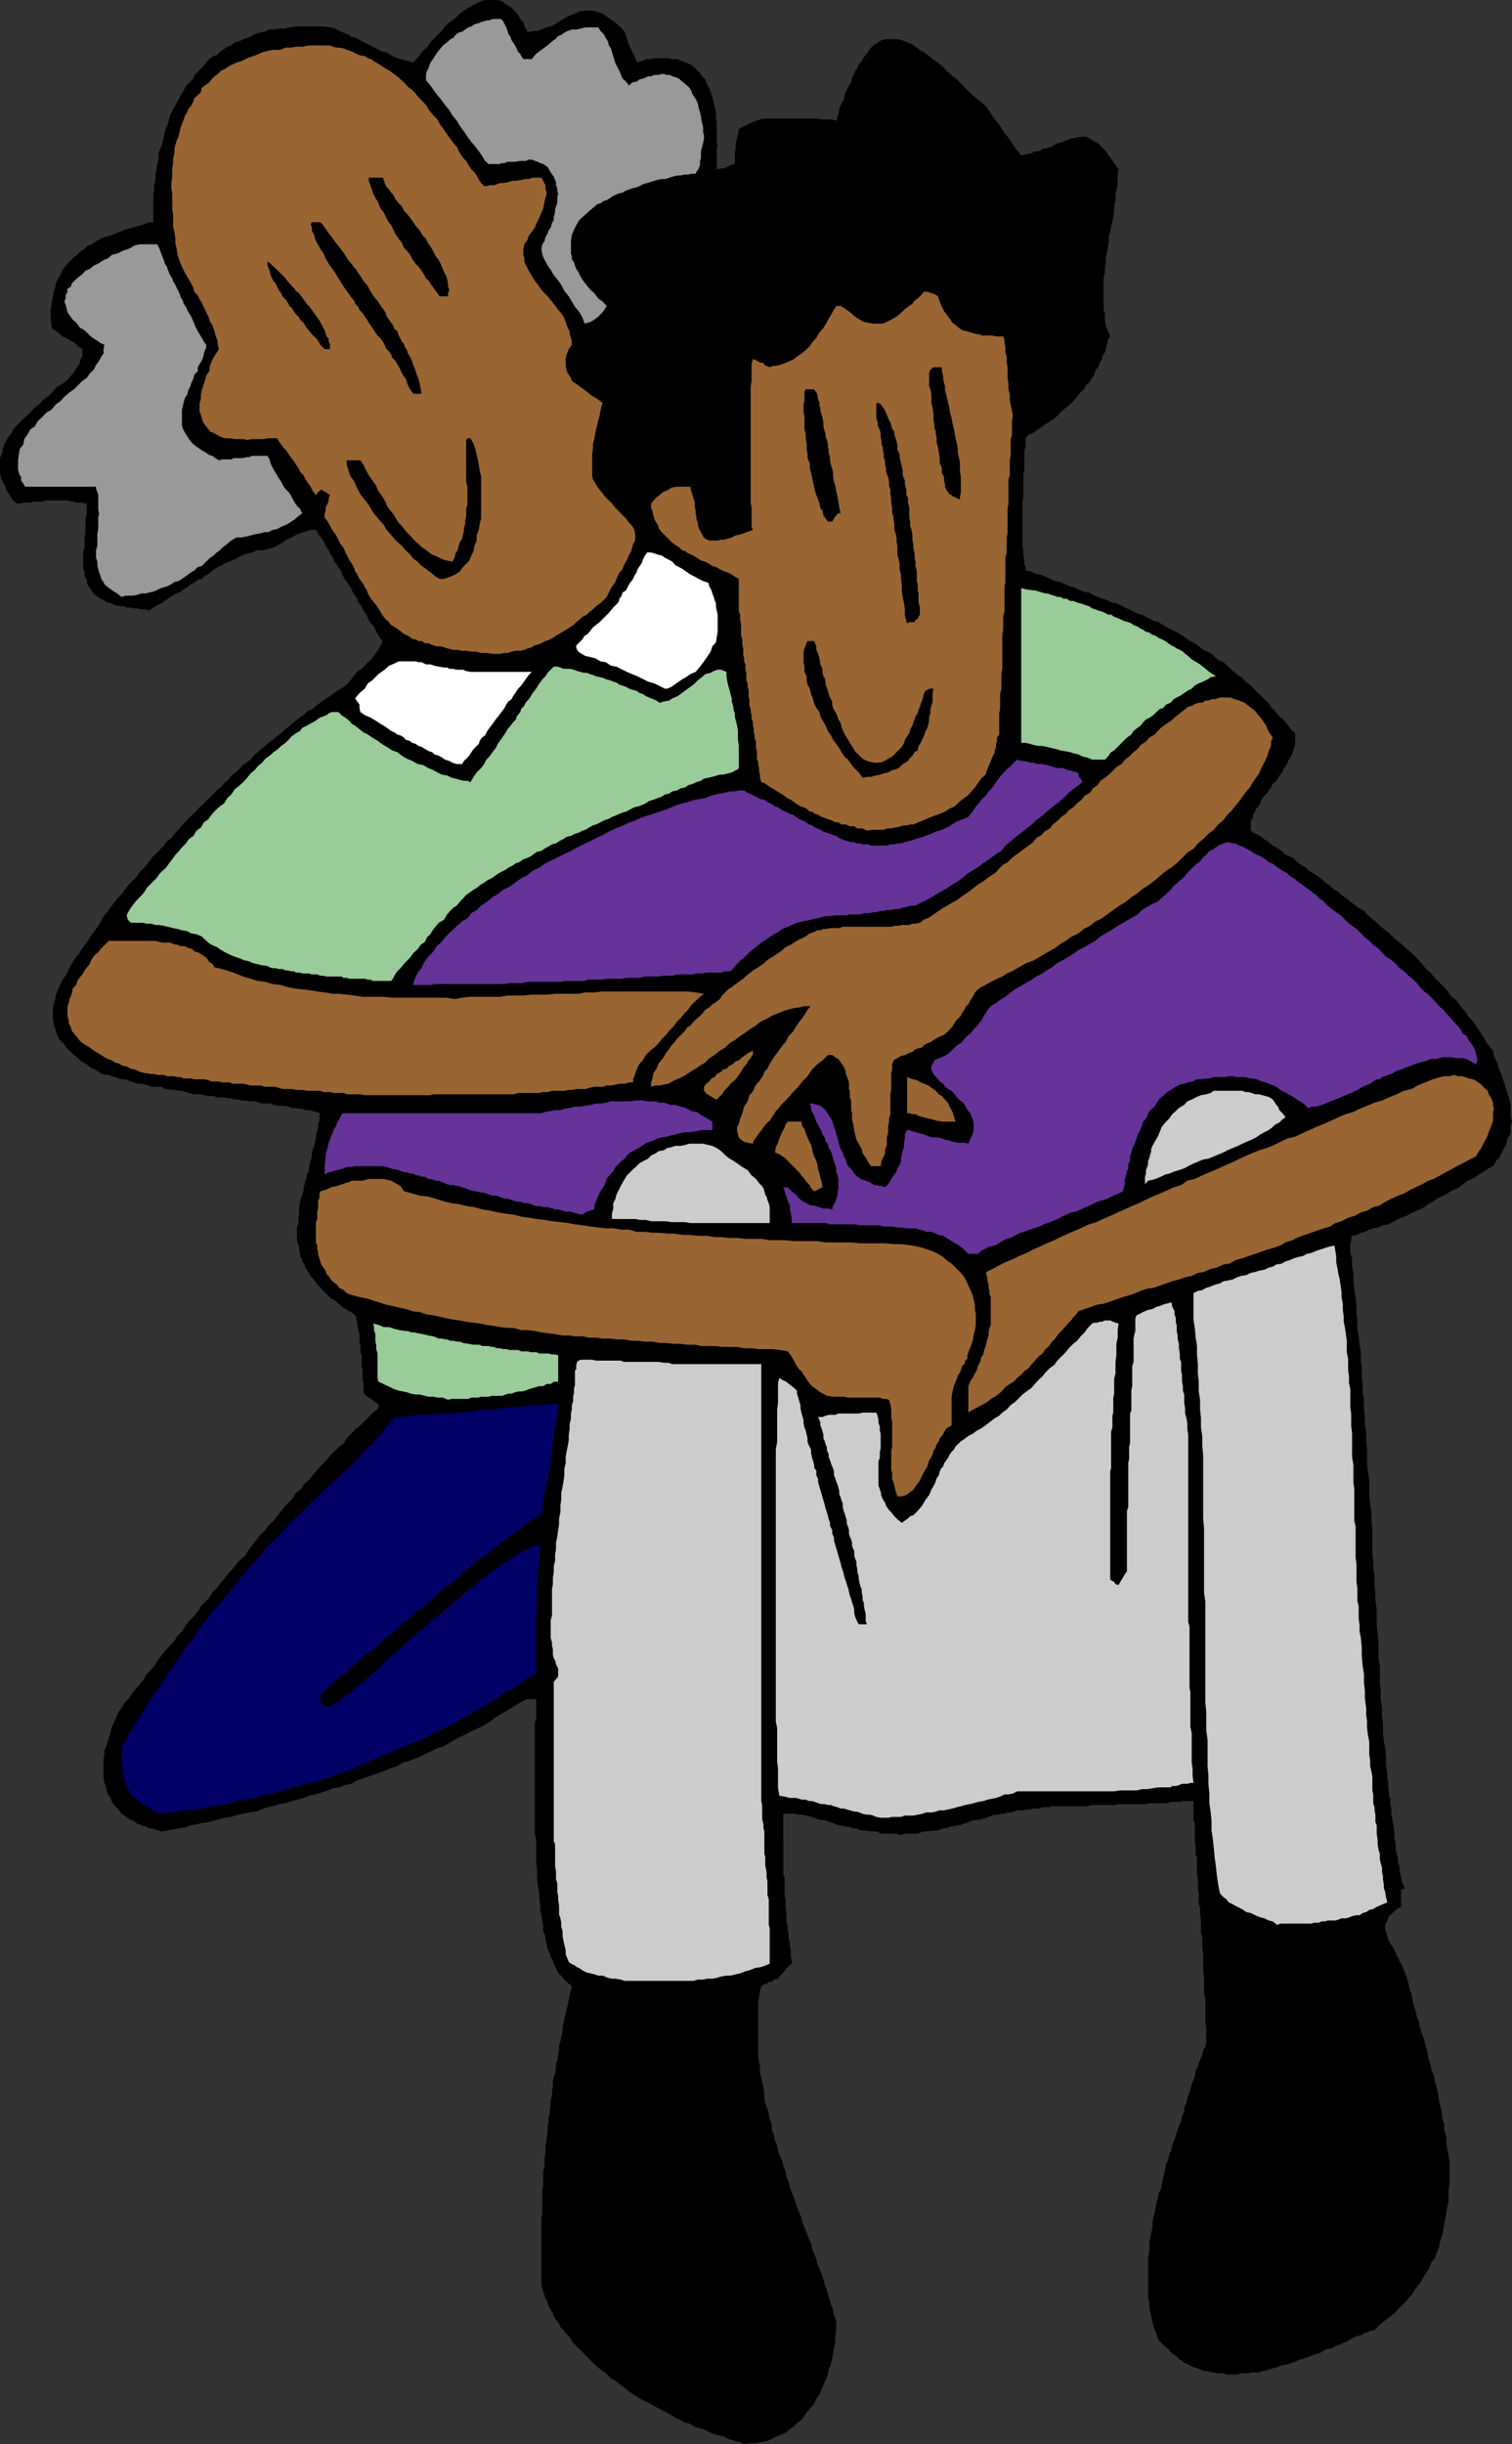
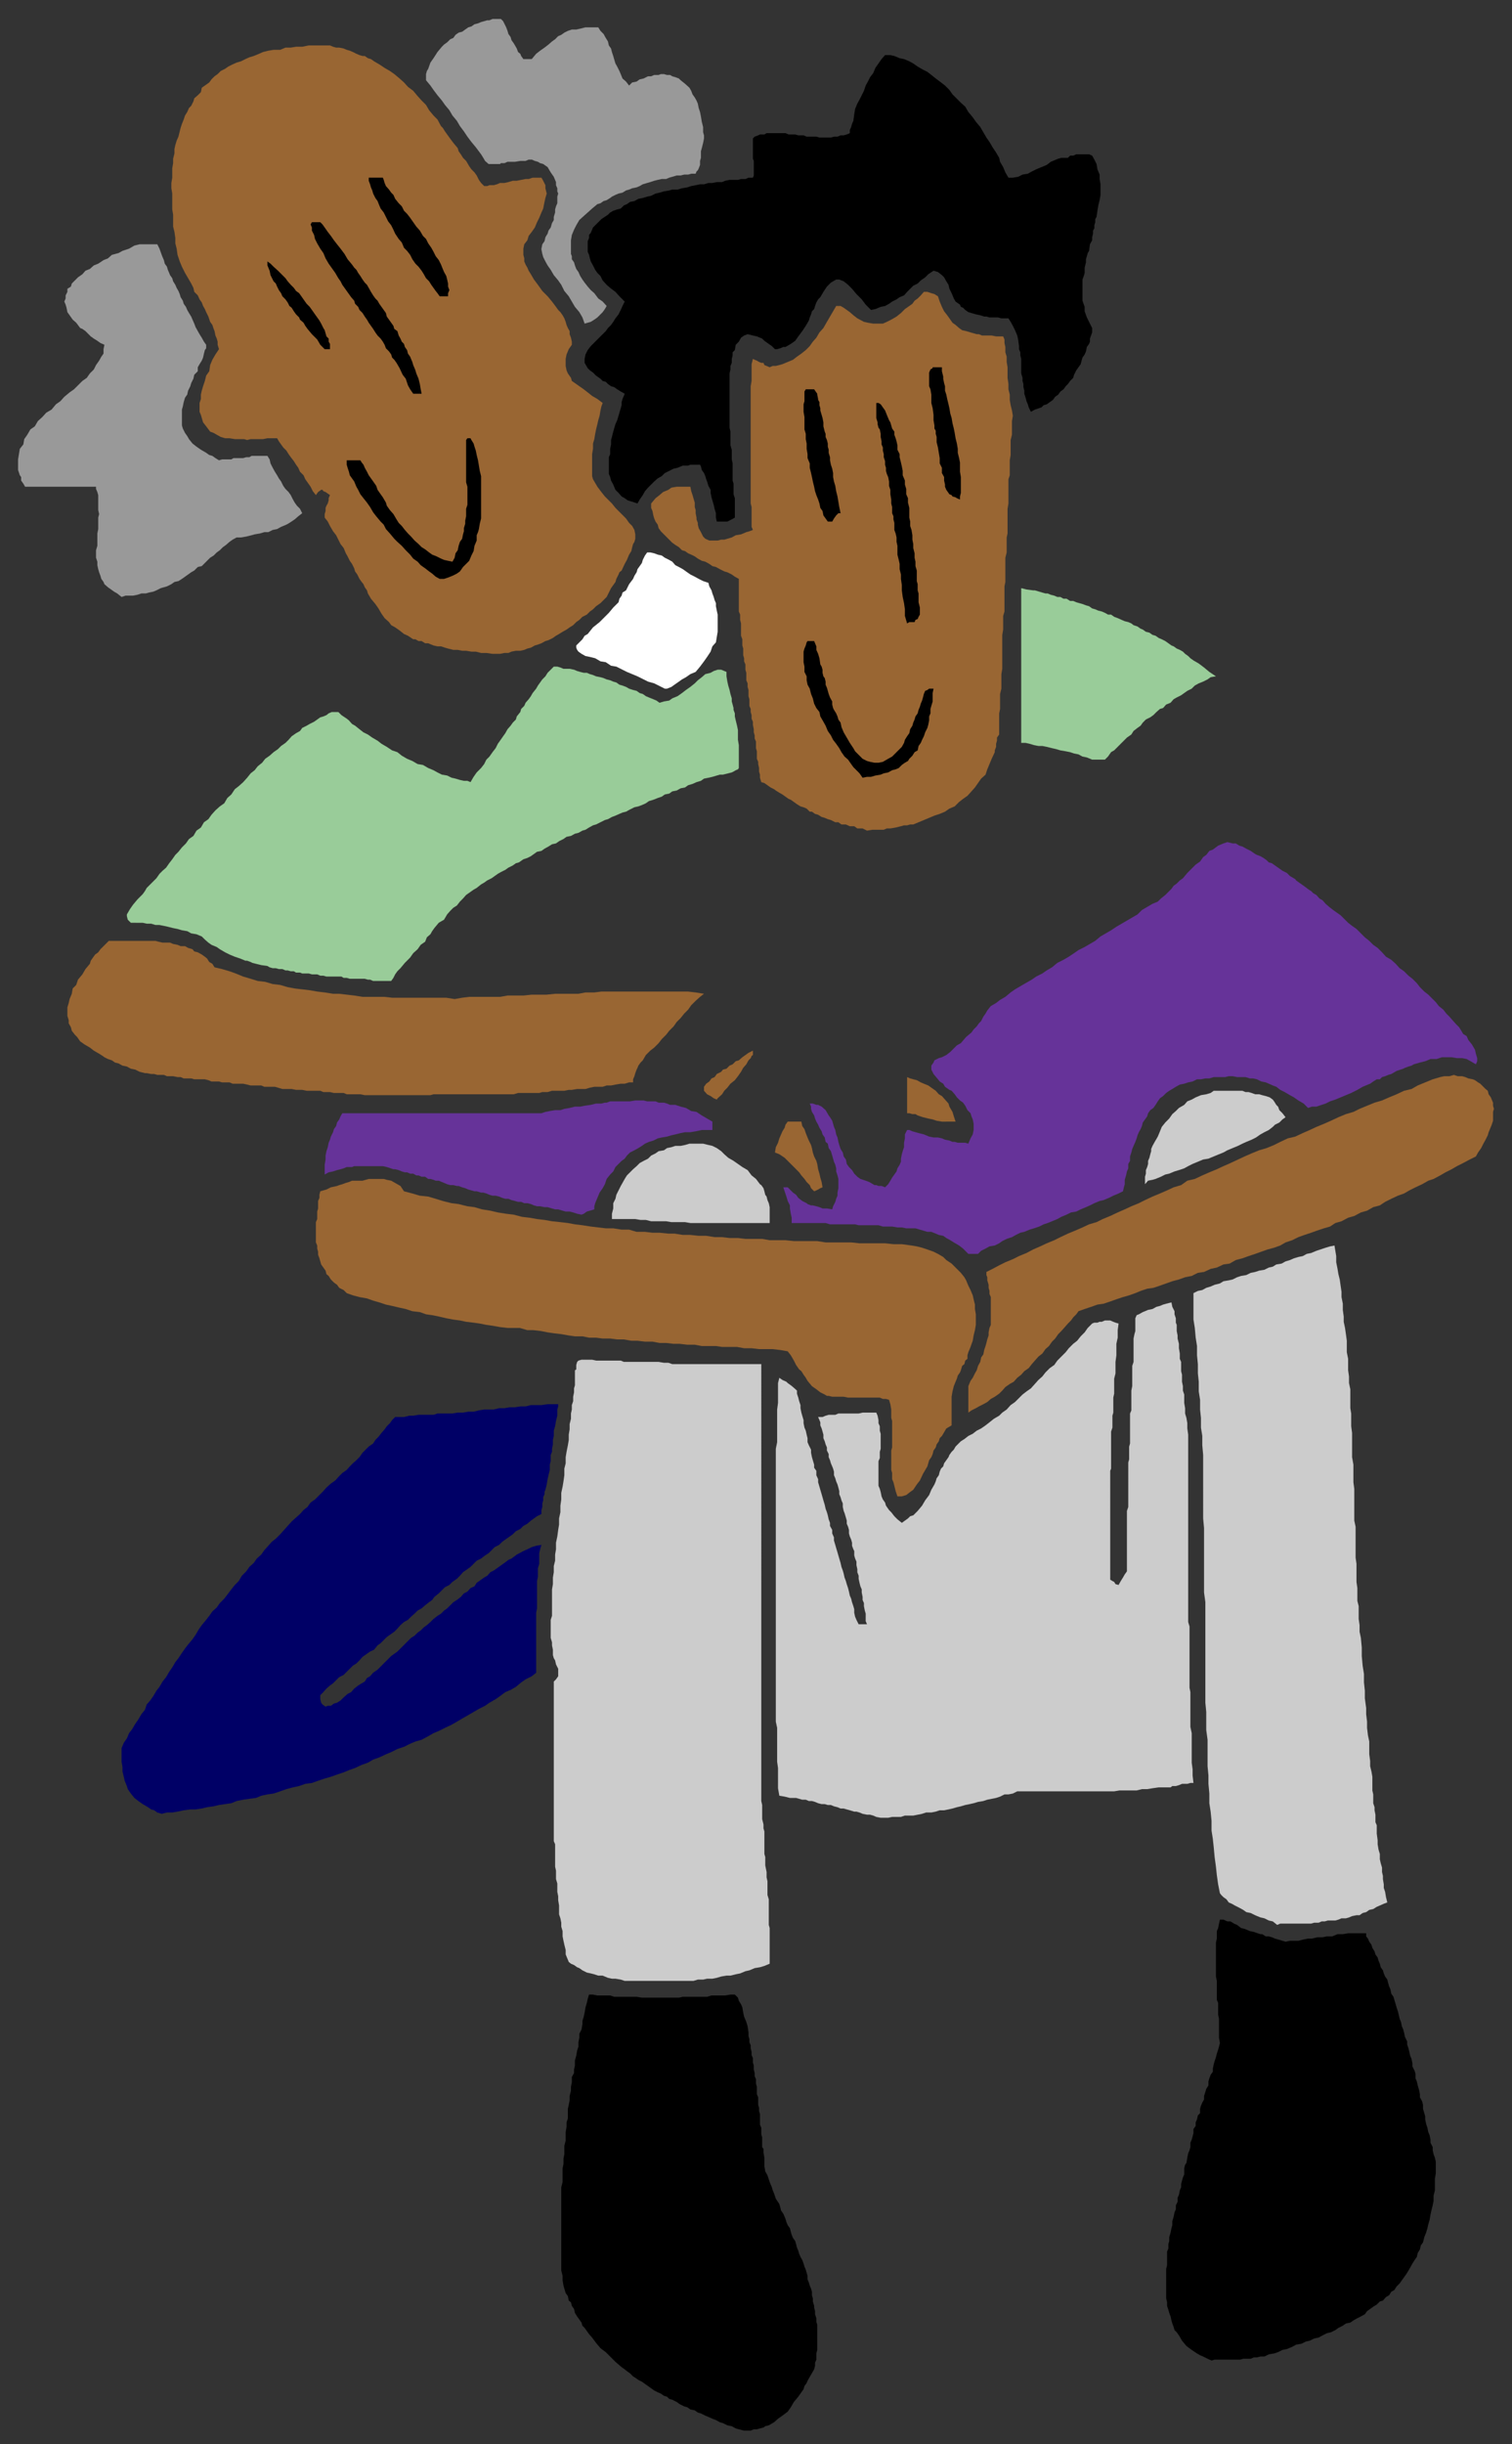
<svg xmlns="http://www.w3.org/2000/svg" width="343.199" height="554.402">
  <rect width="100%" height="100%" fill="#333333" stroke="none" />
-   <path d="m168.898 554.402-.898-.5-1-.203-.902-.297-.801-.203-.899-.5-.699-.199-1.199-.3-.8-.2-.903-.5-1-.5-.899-.2-.8-.198-.899-.5-1-.5-.902-.2-.797-.5-1.203-.5-.7-.5-.898-.5-.8-.402-.899-.5-1-.5-.902-.5-.801-.5-.899-.398-1-.5-.898-.5-.8-.5-.903-.7-.7-.5-.8-.703-.7-.5-.898-.699-1-.5-.699-.7-.703-.698-1-.7-.7-.5-.699-.703-.8-.797-.7-.703-2.898-2.898-.402-.399-.5-.8-.5-.7-.7-.703-.5-.699-.699-.7-.3-.8-.7-.898-.5-.7-.199-.8-.5-.7-.5-.902-.203-.8-.5-.9-.2-.698-.3-.801-.2-.7-.199-.902V503l.2-.898V496.8l.199-1.2v-3.1l.3-1v-2.098l.2-1V486.5l.3-1v-.898l.2-1v-1.2l.203-1V480.2l.297-.898v-1l.203-.899v-1l.297-1V474.2l.203-.898v-1.2l.2-1 .3-.902.2-1v-1l.3-.898.2-1.2.198-1v-1.199l.301-.902.2-1 .3-1.2v-1l.2-.898.199-1 .3-1.203.2-.898.3-1.2.2-1 .199-1.199.3-1 .2-.902-.899-.7-1-1-.5-.698-.5-.301-.398-.7-.3-.699-.5-1-.2-.703-.5-.898-.203-.801-.5-.898-.2-1-.3-1.2v-.703l-.5-1.199v-1.398l-.2-1-.199-1.2-.3-1.402v-1.2l-.2-1.198v-1.2l-.3-1.5-.2-1.402v-2.398l-.199-1.5v-5.5l-.3-1.2V390.7l.3-.699v-4.598h-2l-1.199.5-1.203.7-1.2.8-3.597 2.098-.902.7-1.2.8-1.199.7-1.199.5-1.5.702-1.203.7-1.2.5-3.597 2.097-1.203.301-1.399.7-1.199.5-1.199.702-1.402.5-1.2.5-1.5.399-1.199.8-1.402.399-2.399 1-1.5.5-1.398.5-1.203.402-1.399.5-1.199.7-1.5.3-1.199.5-1.402.2-1.2.5-1.5.5L71.5 407l-1.402.3-1.2.5-1.5.4-1.199.3-1.402.5-1.5.2-1.399.5-1.199.202-1.402.5-1.2.5-1.5.2-1.398.3-1.199.2-1.5.5-1.402.199-1.2.3L48.5 413l-1.203.3-1.5.2-1.2.3-1.398.2-1.199.5-1.5.2-1.402.3-1.2.2-1.199.202L36 415.2l-.703-.199-1-.3h-.5l-.7-.5h-.699l-.5-.4h-.5L30.2 413l-.902-.398-1-.801-.7-.399-.699-1-.8-.703-.7-1L25.2 408l-.699-1-.3-.898-.2-1-.3-.7-.2-1.203v-4.097l.2-1.2V397l.5-1.2.3-1 .398-1.198.301-1 .2-.903.5-1.199.5-1 .5-1.2.699-.898.699-1.203 1-1L30 384l.898-1 1-1.2.7-.898.699-1.203 1-1 1-1.199.703-1.2.7-.898 1-1.203.898-1 1-1 .699-1.199 1-.898.703-1.2.898-1.203 1-1 1-1.199.7-1.2.902-.898 1-1 .7-1.203 1-1 .898-1.199.8-.898.899-1.2 1-1 .902-1.203.801-.898 1.2-1 .698-1.2.899-1.199.8-1L59 348.2l1-.898.898-1.2 1-1 1-1.199.7-.902.902-1.2 2-2 .7-1.198 1.198-.903.7-1.199 1.199-1 .703-.898 1-1.2.898-1 1.2-1.203.8-1 1.899-1.898 1.203-.899.7-1.203 1-1 .898-1 1.199-.898 1-1 .902-.899 1-1 1.2-1v-.902l-1-.7-1.399-1-.703-.5-.297-.698V313.7l-.203-1v-2.097l-.2-.801v-2.399l-.3-.703v-1.2l-.2-1.2v-1.698l-.3-.7v-.703l-.2-.199v-1l-.199-.5v-.5l-.3-.7-.899-.698-1-.5-1-.7-.902-.703-.7-.699-1-.5-1.898-1.898-.699-.801-.5-.399-.5-.8-1-1.2-.703-1.203-.5-.699-.2-.7-.5-.698v-.5l-.5-.7v-.703l-.199-.797V283l-.199-.8-.3-.7v-3.3l.3-.5V276l.2-.7v-1.5l.199-.698v-.7l.3-.703.2-.699.3-.8v-.9l.2-.5.199-1 .3-.698v-.7l.5-.703V265l.2-1 .203-.7.297-1v-.698l.203-1 .297-.7.203-.703.2-1v-.699l.3-.898.2-.801v-.899l.3-.703v-1l.2-.699-1-.3-.7-.2-.902-.2h-.801l-.7-.3h-.699l-1-.2H66.2l-.699-.3-1-.2h-1.402l-1-.198-.7-.301H59.7l-.902-.2-.7-.3h-1.5l-.898-.2h-1l-.699-.199h-.703l-.797-.3h-.902l-.7-.2H49.2l-.699-.3H47l-.703-.2-1-.203h-1.399l-1-.297-.699-.203-.902-.297H40.5l-.703-.203h-.899l-.8-.199h-.7l-.699-.5h-2.402l-.7-.3-.699-.2-1-.2H31.2l-.699-.3-.8-.2-.7-.3-.703-.2h-.7l-.699-.198-.8-.301-.7-.2-.699-.3H24l-.703-.2-.5-.199-1.2-.8-1-.403-.898-.797-.8-.402-.7-.5-.699-.7-.703-.5-1.7-1.698-.699-1-1-.903-.5-1.199-.398-1.2-.3-1-.2-1.198v-2.403l.2-.898.3-1 .2-1.2.5-1.199.5-1.203.698-1.199.7-1 .5-1.2.699-1.198.703-1.2 1-1.203.7-1.199 1-1.2.698-1.198.899-1.2 1-1.402.703-1.2.7-1.198 1-1.2.698-1 .7-.902.8-1 .899-.898.703-1 .797-1L30.898 199l.801-1.2.899-.8.699-.898.8-1 .7-.903.902-.797.801-.902.7-.7.698-1 1-.698.7-1 .902-.903.797-1L42 186.5l.898-1 .801-.7.7-.698.898-1 .8-.7.7-.703.703-.699 1.7-1.7.898-.698.8-1 .899-.7.703-1 1-.703 1.7-1.699.698-.5 1-.7.7-.898.902-.8.797-.7.902-.703.7-.699 1-.7 1-.8.898-.7.703-.698 1-.7.7-.703 1-.797.898-.703 1-.699.699-.7 1.203-.5.7-.698 1-.7 1-.8 1.198-.7.899-.703 1-.699.902-.5 1-.7 1-1.198.899-1.2.699-.703.8-.5.7-.699.703-.8.5-.4.7-.8 1-1.398.698-1.2.5-1-.8-.902-.399-.7-.5-1-.3-.698-.7-.7-.5-.8-.402-.903-.297-.5-.703-1-.2-.699-.8-.898-.2-.801-1-1.399-.398-1-.5-.703-1-1.398-.5-1-.199-.7-.703-1-.5-.699-.5-.703-.2-.699-.699-1-.3-.7-.7-1-.199-.698-.5-.7-.5-.703-.5-.699-.5-.8h-1.402l-.7.3-.699.2-1.5.5-1.199.702-1.199.5-.902.7-1.2.699-1.199.5-1.199.3-1 .2h-1.203l-1 .5-.899.199-1 .3-.898.4-.8.5-.903.3-.7.402-1 .297-.699.5-1 .403-1.398 1-.5.5-1 .5-.703.699-.899.199-.8.7-.7.3-.898.7-.8.5-.7.5-.902.402-1 .5-.7.5-1 .699-.699.5-1 .5-.902.5-1 .699-.899-.3h-1l-.699-.2H30.5l-1-.2h-.703l-.7-.3h-.5l-1.5-.2-.898-.5-1-.198-.699-.5-1-.5-.703-.5-.5-.5-.399-.403-.5-.797-.5-.703L19.7 132v-.5l-.5-.898v-.801l-.3-.7V125l.3-.898v-2.2l.2-1.203v-3.097l.3-.7V114.2l-1.2-.2h-1l-1-.2h-.402l-.801-.3H10.5l-.902.3h-2.2l-.5.2H5.5l-1 .2h-.703l-.899-.7-.5-.898-.5-.801-.5-.7-.199-.902-.5-.797L.5 109l-.3-.8-.2-.7v-3.598l.5-1.203.2-1.199.5-1.2.698-1.198.7-.903L3.297 97 4.5 95.8l1-1 1.2-1 1-1.198 1.198-.903.899-1L11 89.801l1-1 .898-1 1.2-.7 1.199-.902.8-1 .7-.699.5-1 .703-.898.2-1 .5-.7V79.2l-1-.699-.7-.7-.902-.5-.801-.5-1.2-.5-.699-.698-.898-.7-.8-.5v-1l-.2-.703v-2.898l.2-.399v-.8l.3-1.2.2-1.203.3-.898.2-1 .5-1.2.5-.699.398-1 .5-.703.699-.898 1.5-1.5.703-.5.7-.7 1-.699.698-.703 1-.297.899-.703 1-.5.902-.398 1.2-.301 1.199-.5 1-.398 1.199-.5L29.5 51.8l1.2-.399 1.398-.3.5-.2.699-.3.8-.2h.7V44.2L35 43v-1l.297-1.2v-1.198l.203-1.2.2-1.203.3-1V35l.2-.898.5-1 .198-.903L37.2 31l.2-1 .3-1 .399-.898.3-1.2.2-.703 1-2 .5-.898.402-.7.5-1 .5-.699.5-1 .5-.703 1.398-1.398.2-.801.8-.7 1.399-1.398.5-.703.703-.797 1-.703.7-.199.698-.7.7-.5 1-.698.902-.301.797-.7.902-.199 1-.5.899-.3 1-.403.699-.5L59 7.402l1-.203 1.2-.5h.898l1.199-.199H64.5l1.2-.3 1.198-.2h6.5l1.5.2h.2l1 .3L77 7l1 .402.7.297.5.203.698.5 1 .2.7.5.699.3.703.399 1 .5.7.3.698.399.7.3.8.5h.7l.699.4.703.5.7.3 1.198.402 1.2.297.8.203.899.297.703-.797.797-.902.703-1 .898-.7.801-1.198.7-.7.898-1 .8-.703.7-1 .902-.898 1-.7 1-.8.7-.7.898-.699.8-.5.903-.5.7-.402 1-.5.698-.3 1-.2h2.399l.902.2.801.5.7.5.898.5.8.902.7.8.699 1.2.5.398.203.8.297.7.402.7h.801l.898-.2h.5l1-.3.399-.2.8-.3.7-.2.703-.2 1.2-.8 2.398-1.398 1.402-.5 1-.5 1.2-.2h1.898l.699.2.8.3.7.2.703.5 1.398 1 1 .699 1 .898.899 1 .3 1 .403 1.203.297.899.5 1 .203.5.5.898.2.703.5.797.698-.297.7-.203.8-.297h.899l.5-.203h3.402l.899.203h1.199l1 .5.902.297 1 .403.7.5 1.5 1.5.398.699.8.699.403 1.2.5.702.297 1 .402 1.2L162 23.3l.2.898.3 1.203v1.2l.2 1.199v4.601l.198.7-.199.5v4.8l1-.203h.7l.5-.297.398-.203.8-.297.7-.203v-2.597l.203-1v-1l.297-1.2.203-.902.2-1.2 1.198-.698 1-.5 1.2-.5 1.402-.5 1-.2h12.2l.8.2h2.398l.899.3.5-1.5.203-1.203.5-1.199.5-.898.2-1 .5-1.2.5-1 .5-.703.198-1.199.5-.7.2-.698.5-.7.3-.8.7-.7.199-.5.5-.703.703-.898.7-1 .8-.7.898-.5.7-.5 1-.199h2.601l1 .2 2.399 1 1 .699.902.699.7.3.5.4.698.5.801.702 1.2.797 1.398 1.203.5.7.703.5.7.699 1 .699.698.7.7.702.699.797 1 .903.703.699 1 .8.898.7 1 .898.5.801.5.7.399.702.5.7.5.5 1 1.398.402.8 1 1.2 1 1.402.399.7.5.699.5.5.699 1 1-.301 1.203-.2.898-.5h1l.7-.5 1-.198.699-.2.703-.3.7-.5.8-.2.7-.203.698-.297 1.2-.5 1.199-.203L245.5 31h1l.898.402 1.2.797.5.203 1.199 1.2.703.699.5.699 1.398 2 1 1.402-.199 1v2.399l-.3 1.398-.2 1v1.203l-.3 1.2V47.8l-.399 2.398-.3 1.203-.2 1.2-.3.898v1.2l-.2 1.202-.203 1.2L251 58.3v1.2l-.203 1.2v1.202l-.297 1v7.2l.297 1.199V72.5l.203 1.402 1 2.399-.5.699-.203 1-.297 1-.203.902-.5.7-.2 1-.5.699-.3 1-.7.699-.199 1-.5.7-.5.902-.898.8-.3.7-.7.699-.703.699-.5.7-.7.8-.699.7-.8.702-.7.5L240 94.301l-.703.699-.797.5-.902.5-1 .7-2.098 1.5-1 .402-.703.8v1.899l-.297.898v4.602l-.203.699v5.102l-.2 1.199v10l.2 1v1L232.5 127v.902l.297.7v.8l1.203.2.898.5 1.2.199 1.199.5 1.203.5 1 .5 1 .199 2.398 1 .899.2 1 .5 1.203.5 1.2.202.898.5 1 .5 1.199.399 1 .3.902.5 1 .2 1.2.5.898.5 1 .398 1 .5.902.5 1 .203.899.5 2 1 .902.2 1 .699.898.5 2 1 .899.5.703.398 1 .801.7.402 1 .5.898.7 1 .8 1 .399.902.5.7.699 1 .8 1 .4.898.8.699.7 1 .902.703.5 1 .699.7.8 1 .7.698.699.899 1 .8.7 1.903 1.902.7 1 .698.699 1 1.199.899.7.8 1 .903 1.202 1 .899V169l-.3.7-.2.702-.203.7-.297.5-.5.699-.203.699-.5.8-.5.7-.2.7-.699.702-.3.7-.7.8-.5.399-.398.8-1 1.399-.703.7-.5.702-.2.797-.5.703-.5.5-.199.7-.5.699v.699l-.5.7v2.202l.7.5 1 .5.699.399 1 .8.703.399.898.8.801.4 1.2.8.699.7.902.5 1 .402 1 1 .7.5 1.198.699.7.699 1.199.7.703.5 1 .702.898.797 1 .703.7.7 1.199.699.703.699 1.2.8.8.7.898.7 1 .702 1.2.7.699.8 1 .899.902.699 1 1 .899.7 1 .702.699.797 1 .903.902.699 1 .8.7.7 1 .898.898.801.8.902.903 1 .7.899 1 .8.698.899 1 1 .899.902.8.797.7.903.703 1 1 .699.7 1 .698.898.7.703.699 1.2.8.8.7.899.703 1 .7 1.199.5.7.698 1.202.7 1 .8.899.2 1 .199.699.5 1 .3.902.2.7.5 1 .203.699.297 1 .203.5.2.898.3.703.2.797.3.703.2.899.198.8v2.801l.301 1-.3.7v1.699l-.2.699-.5.7-.199.8-.3.902-.403.7-1 2-.7.699-.699 1.199-1 .5-1 .7-.898.5-1 .702-.902.5-1 .399-1 .8-.899.7-1 .5-.902.398-1.2.801-1 .402-1 .5-.898.7-1 .5-.902.699-1 .5-1.2.5-1 .5-.898.5-1.199.398-1 .5-.902.5-1 .5-1.2.203-1 .5-1.199.2-.902.3-1 .5-.899.2-1 .5-1 .199-.199.699v.5l-.199.5v2.402l.398 1v1.899L307.2 289v1.602l.2 2 .3 1.597.2 2v1.602l.199 1.699v1.902l.3 1.7.2 1.898.3 1.7v1.902l.2 1.699v1.898l.199 1.703v1.899l.3 1.699v1.902l.2 1.7V323l.3 1.7v1.902l.2 2v3.597l.203 1.602.297 2v3.601L311 341l.297 2v1.902l.203 1.7v5.5l.2 1.898v1.7l.3 1.902v1.898l.2 1.902v1.7l.3 1.898v3.602l.2 2 .198 1.898v3.602L313.2 378v3.602l.2 1.898v1.902l.3 2V389l.2 2v1.902l.199 1.899.3 1.699.2 1.902v1.899l.3 2.199v.902l.2 1v1l.199 1.2v.699l.3.898v1l.2 1v1.602l.3.8v.7l.2.699v.7l.203.702v1.7l.297 1.199v1L317 420.5l.297.7v1l.203.702.2.7v1l.3.898v.5l.2.7.3.702.398 1h-.398l-.5.2v3.898l-1.203.7-.7.702-.8.7-.399 1-.3.5-.2.699v.699l.2.7.3 1 .2.702.5 1 .699.899.203.5.297.699.203.5.5.7.2.8.5.7.3.702.398 1 .301.899.5 1.5.2 1.199.5 1.2.199 1.202.3 1.399.399 1.199.3 1.402.5 1.2.2 1.199.5 1.5.5 1.398.203 1.203.5 1.5.2 1.399.5 1.398.198 1.203.5 1.2.301 1.5.399 1.398.3 1.2.2 1.5.3 1.402.399 1.398v1.2l.5 1.5v1.402l.5 1.5V486l.203 1.402.297 1.5.203 1.2v5.3l-.203 1.399v2.601l-.297 1.2-.203 1.199-.2 1.5-.3 1.199-.2 1.402-.3 1.2-.399 1.199-.3 1.5-.5 1.199-.399 1.2-.8.902-.399 1.199-.8 1.199-.7 1.2-.703 1.202-1 1.2-.7 1.199-.898 1-.8.898-1.2 1.203-.902 1-1.2 1-1.199.899-1.199 1L312 528.5l-1 .2-.703.3-.7.2-.699.5-1 .202-.699.297-.699.403-.8.5-.903.3-.7.399-1 .3-.699.5-1 .2-.699.199-.699.5-.703.3-1 .2-1 .5-.7.2-.898.3-.8.2-.899.5-.703.202-.797.297-.902.203-1 .2-.7.3-.699.2-1 .3-.699.2-1 .199-.703.3h-1.7l-.898.2h-1.5l-.902.3h-2.2l-.898-.3h-1.5l-.699-.2h-.703l-.7-.3h-.8l-.899-.399-.699-.3-.8-.2-.7-.3-.699-.403-.703-.297-.5-.5-.5-.203-.7-.699-1.398-1-.5-.7-.699-.5-.5-.5-.703-.698-.5-.7-.297-1-.402-.902-.301-1-.2-.898-.3-1.2-.399-2v-.902l-.3-1.2v-9.398l.3-1.203v-2.097l.2-1 .199-1.2.3-1V504.2l.2-1.199.3-1.2.2-.898.203-1.203.297-1 .203-1.2.5-.898.2-1.2.3-1.203.2-1.199.3-1 .2-1.2.5-1 .198-1.198.5-.903.2-1.199.5-1.2.3-1 .399-1.198.3-.903.5-1.199.2-1 .5-1v-.898l.5-1.2.203-1 .5-1.203.2-.898.3-1 .398-1 .301-.899.2-1.203.5-1 .199-.699.5-1.2.3-.698.2-1 .5-.903.199-.797v-3.601l-.2-.899v-5.8l-.3-.903v-4.097l-.2-1V443l-.199-.898v-2.7l-.3-.902v-3.098l-.2-1V432.7l-.3-.898v-2.399l-.2-1V426l-.199-1v-3.598l-.3-.703v-1.898l-.2-1v-4l-.3-1V408.5H268.5l-.703.2h-2.098l-.8.3h-4l-.801.2h-6.399l-.8.202h-5.2l-.8.297h-8.102l-.7.203h-1.5l-.699.297H234.5l-.8.203h-.7l-.703.2h-1.399l-.8.3-.7.2h-.699l-.699.3h-.703l-.797.2h-.703l-.7.199-.699.3-.5.2-1 .3-.699.2h-.902l-.797.199-.703.3-.7.2-.699.3-.5.2h-.699l-.699.2h-.5l-.703.3-1.2.2-1.199.5H211.7l-1.199.202h-1l-1.203.5h-2.899l-.898.297-1.203-.297h-3.2l-1.199-.5H197.7l-.902-.203h-1.2l-.699-.199-.5-.3h-.699l-.5-.2-1.5-.3-1.199-.2-.703-.2-.7-.3-.699-.2-.699-.3-.8-.2h-.7l-.699-.198-.703-.301-.7-.2-1-.3-1-.2h-.699l-1.199-.199h-2.402V425l.3 1v4.102l.2.699v1.898l.203 1v1.903l.297 1.398v1l.203.7v1.202l.297.7v.8l.203.899v1.5l.2.699v.902l-1.2 1-.703 1-.7.7-.5.699-.898.199-.5.5h-.699l-.5.5h-.5l-.703.5-.297 1.2-.203 1.202-.2 1.2V466.3l.2 1.5.203.898v1.5l.297.903.203 1.199.297 1.199.203 1.5v.902l.2 1.2.5 1.199.3 1.199.2 1.2.5 1.202v1.2l.5 1.199.198 1.199.5 1.2.2 1.202.5 1.2.5 1 .199 1.199.5 1.199.203 1.2.5 1.202.297 1.2.402 1.199.5 1.199.301.902.398 1.2 1 2.398.2 1 .5 1.2.5 1.202.5 1.399.5 1 .199 1.199.5 1.2.5 1.202.203 1 1 2.399.398 1.199.301 1.2.5 1.202.2.899.5 1.5.199.898.5 1.203.199 1.2.5 1.199v2.398l-.2 1.203v1.5l-.3 1.2-.399 2.398-.3 1.2-.5 1.202-.2 1.2-1 2.398-.398.902-.5 1.2-.703 1-.5 1.199-.7.699-.8 1-.7.902-.699 1-1 .7-.699.699-.902.699-1 .8-1 .4-1.2.5-.898.5-1.199.5-1.5.202-.902.297h-2.2l-.5.203" />
  <path d="m168.898 551.3-1.199-.3-.699-.2-.902-.5-1-.198-1-.5-.7-.2-.898-.5-.8-.3-.903-.403-.7-.297-1-.5-.699-.203-.699-.5-1-.199-.699-.5-.703-.2-1-.5-.7-.5-1-.5-.699-.198-.5-.5-.699-.2-.699-.5-.703-.3-.797-.403-.703-.5-2.098-1.5-.8-.398-.7-.5-.5-.301-.699-.7-.703-.5-.5-.398-.7-.5-1.398-1.203-2.199-2.199-1.203-.898-1-1.2-.899-1.203-.699-.797-.5-.703-.5-.699-.5-.5-.199-.7-1-1.398-.5-.8-.203-.903-.5-.699-.2-.8-.5-.4-.199-1-.5-.698-.3-1-.2-.7-.199-1.203v-1l-.3-1.199v-18.898l.3-1.2v-3.101l.2-1v-1.2l.199-1V486.7l.3-1.199v-1.898l.2-1.2v-1l.3-.902v-2.2l.2-.898.199-1v-1l.3-1.203v-.898l.2-1v-1.2l.5-.902v-.797l.203-.902v-1.2l.297-1 .203-1.198.297-.903v-1l.203-1v-.898l.5-1 .2-1.2v-.699l.3-1 .2-.902.198-1.2.301-1 .2-.898.3-1h.899l1 .2h2.902l.898.3h5.102l1.2.2h8.398l.902-.2h5.5l1-.3h3.098l1.199-.2h1l.203.2.5.5.2.699.5.8.3.7.2 1.199.198.902.5 1.2.301 1 .2 1.398v.8l.199.7v.7l.3.702v.7l.2.8v.7l.3.699v1l.2.699v.902l.199.797v.703l.3.7v1l.2.699V475l.3.7v1.702l.2.7v.699l.203.699v2.402l.297.7v1.5l.203.699V487l.297.402v.797l.203 1.203v1.899l.2 1.199.5.902.5 1.5.198.5.301.7.2.699.3.699.399 1.2.8 1.202.2.7.199.8.5.7.3.699.2.5.203.699.297.7.5.702.203.797.2.703.3.7.5.699.2.699.198.8.301.7.2.7.3.702.399.7.3.8.2.7.3.699.399 1.398V517l.3.7.2.702.3.7.2.699v.8l.203.7V522l.297 1v.402l.203.797v.703l.297.899v.8l.203.7V533l-.203.8v1.4l-.297.702v.7l-.203.8-.7 1.2-.8 1.398-.2.5-.5.7-.199.702-.5.7-.699 1-1 1.199L179.5 546l-.703 1-1.2.902-1 .7-.898.8-1.199.7-.8.199-.403.3-.797.2-.703.199h-.7l-.699.3h-1.5M275 535.402l-.902-.402-1-.5-.7-.3-.699-.4-1.199-.8-1.203-.898-1-1.2-.7-1.203-.5-.699-.5-.5-.199-.7-.3-.8-.2-.7-.199-.898-.3-.8-.2-.7-.3-.902v-.8l-.2-.9v-6.698l.2-.801v-3.102l.3-.699v-1l.2-.7v-.898l.3-1 .2-1 .199-.703v-.898l.3-1 .2-1 .3-.7v-.902l.399-.797v-.902l.3-.7.2-1 .3-.698v-.7l.2-.8.203-.7.297-.703v-1.398L269 491l.297-.398.203-1.2.2-1 .3-.703.2-.699v-1l.3-.7.2-.698.198-.801v-.899l.5-.703v-.797l.301-.703.2-.898.5-.5v-1l.199-.7.3-.699.399-.703v-.797l.3-.902.2-.7.5-.8v-.898l.203-.7.297-.8.5-.7v-.703l.203-1 .2-.699.3-.898.2-.801.3-.899.2-.703.198-.797-.199-1.203v-4.297L276.5 457v-2.7l-.3-.698V449.3l-.2-1v-7.7l.2-.902V438l.3-.7.2-1 .198-.898h.801l.899.399h.699l.8.5.7.3.902.7.801.199 1.2.5.898.2 1.5.5h.402l.797.5H288l.7.202.698.297.7.203 1 .297.699.203 1-.203h1.902l1.2-.297 1-.203h.898l1.203-.297h1.2l1-.203h1.198l1.2-.5h1.199L306 438.5h4.098v.7l.402.5.297.702.5.7.203.699.5.8.2.7.5.699.198.7.301.702.2.797.5.703.199.7.3.699.5.699.2.8.199.7.3.7.2 1 .5.702.203.7.297 1 .203.699.297.898.203.801.2.902.3.7.2 1 .3.699.2.699.198 1 .5 1v.7l.301.902.2.8.199.899.3.699.2 1v.7l.5 1 .199.702v1l.3.7.2.898.3 1 .2 1v.7l.5.902.203.8v.899l.297 1 .203.699v.7l.2 1 .3.902.2 1 .3.699.2 1V486l.5 1v.7l.198.902.301.8.2.899V493l-.2 1.2v2.6l-.3 1.2v1.2l-.2 1-.3 1.202-.2.899-.199 1.199-.3 1-.2.902-.3 1-.403 1-.297 1.2-.5.699-.203.898-.5.801-.2.902-.5.7-.5.8-.5.899-.398.699-.5.8-1 1.4-.5.702-.699.7-.5.8-.703.399-.5.8-.7.399-.699.8-.699.2-.699.7-.8.5-.7.5-.703.5-.5.702-.899.5-.8.399-.899.5-.699.5-1 .199-.703.5-1 .5-.7.5-1 .5-.898.2-1 .5-.902.5-1 .202-1 .5-.899.2-1 .5-1.199.199-.902.5-1.2.5-1 .199-1 .5-.898.3-1.199.2-1 .5h-.902l-.801.2h-.7l-.699.3H282.2l-.699.2h-5.8l-.7.202" />
  <path fill="#ccc" d="m141.797 449.3-.899-.3-1.199-.2h-.8l-.899-.198-1.203-.5h-1l-.899-.301-.8-.2-.899-.199-1-.5-.699-.5-.5-.203-.703-.5-.7-.297-.5-.402-.199-.5-.5-1.2v-1l-.3-1.198-.2-.903-.199-1V438l-.3-1v-.898l-.2-1-.3-.903v-2l-.2-1.199v-.898l-.199-1v-1.903l-.3-1v-1.898l-.2-.899v-5.101l-.3-.7v-36.199l.5-.5.5-.703V378.5l-.5-1-.2-.898-.3-.5-.2-.7V374.2l-.203-1v-.699l-.297-1v-4.098l.297-.902v-6l.203-1.2v-1.5l.2-1.198V355.2l.3-1.2v-1.398l.2-1.2v-1.5l.3-1.402.2-1.5.198-1.2v-1.398L127.2 343v-1.5l.2-1.398v-1.5l.3-1.403.2-1.199.199-1.398v-1.5l.3-1.2V330.5l.2-1.2.3-1.5.2-1.198v-1.2l.199-1.203V323l.3-1.2v-1.198l.2-.903v-1l.3-.898v-1l.2-1v-.899l.203-.703v-3.398l.297-.2v-1l.203-.699.297-.3.703-.2h2.398l.899.2h5.601l.7.3h7.902l1.2.2h1l.898.3h20.199V408.5l.203.902v3.2l.297 1.199v.898l.203.703v5.098l.2.7v1.902l.3 1.5v1.199l.2.898v3.102l.3 1v5.8l.2.7v8.101l-1.2.5-1 .297-1.203.203-1.2.5-.898.2-1.199.5-1 .199-1.203.3h-.899l-1.199.2-1 .3-1 .2h-1.2l-.902.199h-1.2l-1 .3h-15.601m148.101-12.698-1-.801-.898-.2-1-.5-.902-.199-1.2-.5-1-.5-1-.203-.699-.5-.902-.5-1-.5-.7-.398-.699-.301-.5-.7-.699-.5-.5-.5-.3-.398-.399-2-.3-2.101-.2-1.899-.3-2.203-.2-2.199-.203-1.898-.297-1.903V413l-.203-2.098L274.5 409v-2.2l-.203-2.198v-1.903l-.2-2.097v-6l-.3-2.2v-4.101l-.2-2.102v-22.797l-.3-2.203v-14.597l-.2-2.2V330l-.199-2.2v-2.1l-.3-1.9v-2.198l-.2-1.903V317.5l-.3-1.898v-2.2l-.2-1.902v-2.098l-.199-2v-2.101l-.3-1.899-.2-2.203-.3-1.898v-6l1-.5 1-.2.898-.5 1-.3.902-.399 1.2-.3.8-.5 1.2-.2.898-.203 1-.5.902-.297 1.2-.203 1-.5 1-.199.898-.3L287 288l1-.5.898-.2.801-.5 1.2-.198.898-.5 1-.301.902-.399 1-.3 1-.2.899-.5 1-.203 1.199-.5.902-.297 1.2-.402 1-.3 1-.2.199 1.2.199 1.202v1.399l.3 1.5.2 1.199.3 1.2.2 1.402.203 1.398v1.2l.297 1.5v1.402l.203 1.5v1.199l.297 1.398.203 1.403.2 1.5v2.597l.3 1.5v2.602l.2 1.398v1.5l.3 1.403v4.3l.2 1.2v2.898l.198 1.5v5.5l.301 1.7v4l.2 1.5v7.202l.3 1.399v7l.2 1.398v4.102l.199 1.398v2.903l.3 1.199v2.898l.2 1.403v1.5l.3 1.398.2 2.2v1.902l.199 2.199.3 1.898v1.903l.2 1.898v1.7l.3 2.202v1.399l.2 1.699v1.402l.203 1.7.297 1.398v2.902l.203 1.5v1.2l.297 1.199.203 1.199v3.102l.2.898v2l.3.902v.7l.2 1v1.699l.3.699v1.902l.2 1.5v.899l.198 1.199.301 1v1.2l.2.902.3 1v1l.2.898v.7l.199 1.202v.797l.3.903.2 1.199.3 1.199-.8.3-.899.4-.699.3-.8.5-.903.2-.7.5-.8.202-.7.5h-.699l-1 .2-.699.3-.699.2h-1l-.703.3-.7.2h-1.699l-.699.199H300l-.703.3h-1l-.7.2h-7l-.699.3m-90-24.301-1-.198-.699-.301-.699-.2h-.703l-1-.199-.7-.3-.699-.2h-.5l-1-.3-.699-.2-.699-.203h-.703l-.7-.297-.8-.203-.7-.297h-.699l-.699-.203h-.699l-.8-.199-.7-.3-.703-.2h-.7l-.699-.3h-.8l-1.399-.4h-1.402l-1.2-.3-1.199-.2-.3-1.698V401l-.2-1.398v-7.7l-.3-1.402v-61.898l.3-1.5v-7.403l.2-1.5v-4.5l.3-1.199.7.5.902.402.297.297.703.5.5.403.898.8v.7l.301.898.2.8.3.9v.702l.2 1 .199.7.3 1v.699l.2 1 .3.699.2.902.199.797v.903l.3.699.5 1v.699l.2 1 .203.7.297 1v.702l.5.7v1l.402.898v.7l.301 1 .2.702.3 1 .398 1.399.301 1 .2.898.3.801.2.7.199.902.3.8v.7l.5.898v.8l.399.9v.702l.3 1 .2.7.3 1 .2.699.203.699.297 1 .203.902.297.797.203.703.2.899.3.8.2.7.3.898.2.801.198.902.301.7.2.8.3.899.2.699v.8l.199.9.3.702.5 1h1.899l-.297-.703V366l-.203-.7-.2-1v-.698l-.3-.7v-.703l-.2-1v-.699l-.3-.7-.2-.8-.199-.898v-.7l-.3-.8v-.7l-.2-.902v-.8l-.3-.7-.2-.7v-1l-.199-.398-.3-.8v-.7l-.2-.703-.3-.699-.2-.7v-.8l-.199-.7-.3-.698v-.7l-.2-.703-.3-1-.2-.5-.203-.898V341l-.297-.7-.203-.698-.297-.7v-.703l-.203-.797-.2-.703-.3-.699-.2-.7-.3-.698v-.801l-.2-.7-.199-.5-.3-.699-.2-.703-.3-.699v-.7l-.399-.8v-.7l-.3-.698-.2-.7-.3-.703v-.797l-.2-.703-.199-.699-.3-.7v-.698l-.2-.5-.3-.7h1l.698-.3.7-.2h1.5l.699-.3h4.601l.899-.2h3.101l.301.7.2 1v.699l.3.699v1l.2.7v3.402l-.2.699v1.398l-.3.703V337l.3.7.2.702.199 1 .3.7.5.699.2.699.699 1 .5.5.703.902.7.7 1 .8 1.398-1 .5-.5.699-.203 1-1 1-1.199.703-1.2.898-1.198.5-1.2.7-1.203.3-.699.2-.7.5-.698.199-.801.3-.7.5-.5.2-.699.5-.703.5-.699.203-.5.5-.7.5-.5.398-.698 1.2-1.2.8-.5.899-.703 1-.5.902-.699 1-.5 1-.7.899-.698 1-.801 1.199-.7.703-.699 1-.703.898-1 1-.699 1.7-1.7.902-.698 1-.7.898-1 .801-.902.899-.8.699-.9 1-1 1-.698.703-1 .898-.903 1-1 .7-.898 1-1 .902-.7.797-1 .902-.902.7-1 1-1 .5-.199h.699l.5-.2h.5l.699-.3H252l.7.3.5.2.698.2-.199 1.5v1.702l-.3 1.399v2.601l-.2 1.5v2.598l-.3 1.2v3.402l-.2.898v3.402l-.199.7v2.699l-.3.898v8.403l-.2.5V358.3l.5.3.398.2.301.5.7.199.5-.898.5-.801.398-.7.5-.699V342.7l.3-.898V331.7l.2-.699v-2.898l.203-.7v-6.8l.297-.7v-4.5l.203-1v-4.601l.297-.899v-5.3l.203-1 .2-.7V299l.3-.7.5-.198.898-.5.5-.2.7-.3 1-.2.902-.5.797-.203.703-.297.7-.203 1.198-.297.2 1 .5 1v.7l.3.898v1l.2.5v1.402l.199 1v.7l.3 1.199v1l.2 1.199v1.2l.3.702V311l.2.8v1.602l.203 1v1l.297.899v1.898l.203 1.203v1.2l.297 1 .203 1.199V324l.2 1.402v42.5l.3 1v13.899l.2 1v7.898l.3 1.403v6.699l.2 1.5v1.398l.198 1.703h-.699l-.699.2h-1.203l-.7.3-.699.2h-.8l-.399.3H263l-1.402.2-1.2.199H259.2l-1.199.3h-3.902l-1.2.2h-22l-1 .5-1 .199H228l-1 .5-.902.3-2 .4-.899.3-1.199.2-1 .3-.902.2-1 .202-1 .297-.899.203-1 .297-.902.203-1 .2h-1l-.899.3-1 .2H210.2l-.902.3-2 .399h-1.899l-.898.3h-2l-.902.2h-1.7" />
  <path fill="#006" d="m36.7 411.402-1-.3-.7-.5-.703-.2-.7-.5-1.199-.703-1-.699-.898-.7-.8-1-.7-1-.203-.698-.5-1.2-.2-.902-.3-1.2v-1l-.2-1.198V396.5l.5-1.2.7-1 .5-1.198.703-.903.7-1.199.698-1 .7-1.2.8-1 .399-1.198.8-.903.7-1 .703-1.199.7-.898.698-1.2.801-1 .7-1.203.699-1 .699-1.199.703-.898.797-1.2.703-1 .7-.902 1-1.2.698-1 .7-1.198.699-1 1-1.2.703-.902.7-1 1-.898.698-1 1-1 .7-.903.902-1.199.797-1 .902-.898.7-1.2 1-1 .699-1 1-.902.699-1 1-.898.703-1 .898-1 .801-.903.899-.699 1-1 .902-1 .797-.898.902-1 1-.903.899-.797.8-.902.899-.7.703-1 1-.698 1-1 .898-.903.7-.797 1-.902 1-.7.902-1 .7-.698 1-.7.698-.8.7-.7.8-.703.7-.699.699-1 .703-.7.7-.698 1-.7.5-.8.698-.7.7-.902.699-.8.5-.7.703-.7.5-.698.7-.7h2l1.198-.3h.899l1.203-.2h3.398l.899-.3h3.402l1.2-.2h1.199l1.199-.203h1.203l1.2-.297 1.198-.203h2.2l1.199-.297h1.203l1.2-.203h1.198l1.2-.199h1.199l1.203-.3h2.398l1.399-.2h2.402v.5l-.199.7v1.402l-.3 1.199-.2 1.199-.3 1v1.2l-.2.902v1l-.203 1v.699L125 330v1.402l-.203.797v1.203l-.297 1.2-.203.898-.2 1.2-.3 1.202-.2.5v.5l-.3.7v.699l-.2.699v.8l-.199.7v.902l-1 .5-1.398 1-.8.7-.903.5-.7.699-1 .5-.699.699-.699.5-1 .7-.699.5-.703.702-1 .5-1.399 1.399-.8.5-.899.699-1 .5-1.402 1.402-.7.5-1 .7-.699.8-.699.7-1 .699-.699.699-1 .5-.703.7-.7.702-1 .797-.5.703-.699.5-.898.7-.8.699-.903.5-.7.699-.8.7-.7.702-.898.5-.8.7-.7.8-.699.7-.703.5-1 .699-1.399 1.398-.699.5-.8 1-.899.403-.703.5-1 .699-.7.8-.699.7-.8.5-1.399 1.398-.699.703-1 .5-.703.7-.7.699-.699.5-.8.699-.7.8-.699.7v.902l.2.797.3.403.7.5.5-.2h.699l.699-.5.703-.203.797-.5L78 385l.898-.8.801-.4.7-.8.898-.7.8-.5.7-.398.5-.8.703-.403.7-.797 1-.703 3.097-3.097 1.402-1 1.2-1.2 1.199-1.203.699-.699.8-.5.7-.7.703-.5.7-.698.698-.5.801-.7.7-.703.898-.699.8-.5.7-.7.703-.5 1.398-1.398.801-.5.899-.703.699-.797.8-.402.7-.8.902-.4.5-.8 1-.7.7-.5.699-.398.699-.8.8-.403.7-.5.703-.5 1.398-1 .5-.398.7-.301 1.199-.898 1.5-.801.902-.399 1-.5 1-.3 1.2-.2-.301 1-.2.899v2.398l-.3 1v1.903l-.2 1v6.199l-.199 1v13.601l-1 .797-1.402.703-1 .7-1.2 1-1.199.699-1.199.5-1.199.898-1 .703-1.402.797-1 .703-1.399.7-1.199.699-1.203.699-1.399.8-2.398 1.4-1.5.702-1.402.7-1.2.5-1.199.699-1.5.8-1.402.399-1.2.5-1.398.7-1.5.5-1.402.702-1.2.5-1.5.7-1.398.5-1.199.699-1.402.5-1.5.699-1.399.5L78 402l-1.5.5-1.402.5-1.399.402-1.5.5-1.402.5-1.5.2-1.399.5-1.398.3-1.5.399-1.402.5-1.5.5-1.399.199-1.402.3-1.2.5-1.5.2-1.398.2-1.5.3-1.199.5-1.402.2-1.399.202-1.199.297-1.5.203-1.203.297-1.399.203H43.2l-1.5.2-1.402.3-1.2.2h-1.199l-1.199.3" />
-   <path fill="#963" d="m203.7 339.402-.403-1.203L203 337l-.203-.8-.297-.7v-1.398l-.203-.7V329l.203-.7v-6l-.203-.698v-1.903l-.2-1.199-.3-1-.7-.2h-.699l-.699-.3H192.5l-1-.2h-2.602l-.8-.198h-.399l-.5-.301-1-.5-.902-.7-1-.699-1-1.203-.399-.699-.5-.7-.5-.8-.5-.398-.699-1-.5-1-.699-1.2-.703-.902-1.7-.3-1.699-.2h-3.101l-1.7-.2h-1.699l-1.601-.3h-3.399l-1.398-.2h-3.203l-1.598-.3H156l-1.703-.2h-1.399l-1.699-.198h-1.5l-1.601-.301h-1.7l-1.699-.2h-1.402l-1.7-.3h-1.5l-1.597-.2h-1.703l-1.5-.199h-1.598l-1.5-.3H130.5l-1.402-.2h-1.399l-1.699-.3-1.703-.2-1.399-.203-1.5-.297-1.699-.203h-1.402l-1.7-.5H115.2l-1.7-.199-1.703-.3-1.399-.2-1.5-.3-1.398-.2-1.703-.2-1.399-.3-1.5-.2-1.601-.3-1.7-.398-1.5-.301-1.398-.2-1.402-.5-1.7-.199-1.5-.5-1.398-.3-1.699-.403-1.402-.297-1.5-.5-1.399-.402-1.402-.5-1.7-.3-1.5-.4-1.398-.5-.699-.698-1-.5-.5-.7-.703-.5-.7-.703-.5-.797-.5-.402-.199-.8-1-1.4-.398-1.398-.3-.8v-.7l-.2-.703v-.699l-.3-.7v-4.6l.3-.7v-1.7l.2-.698v-1.7l.3-.703V271l.2-.8 1.398-.4 1-.5 1.402-.3.5-.2.7-.198.8-.301.7-.2.698-.3h2.399l.703-.2.7-.199h3.398l.699.2 1 .199 1.402.8.7.399.8 1.2 1.899.5 1.699.5 1.902.202 1.7.5 1.601.5 2 .5 1.598.2 2 .5 1.601.199 1.7.5 1.898.3L113 275l1.898.3 1.7.2 1.902.5 1.7.2 1.698.3 1.7.2 1.699.3 1.902.2 1.7.202 1.601.297 1.7.203 1.898.297 1.699.203 1.703.2h1.7l1.898.3h1.699l1.703.5h1.898l1.7.2h1.601l2 .199h1.399l1.902.3h1.7l1.898.2h1.699l1.902.3h1.7l1.699.2h1.902l1.7.199h3.8l1.7.3h3.597l1.902.2h5.301l1.898.3h5.801l1.899.2h5.8l1.899.2h1.902l2.2.3 1.199.2 1.199.3 1.203.402 1.398.5 1 .5 1.2.7.699.699 1.203.8 2.098 2.098.8 1 .399.703.5 1.2.5 1 .5 1.199.203.898.297 1.203v1l.203 1.2v2.398l-.203 1.2-.297 1.202-.203 1.2-.5 1.398-.2.5-.3.7-.2.702v.797l-.5.403-.199.8-.5.399-.3 1-.2.5-.5.699-.199.7-.3.702-.399 1-.3 1.2-.2 1.199v6.5l-1.203.699-.7 1.2-.3.5-.5.5-.2.702-.5.7-.199.699-.5.699-.199.8-.3.7-.5.7-.2.702-.199.7-.3.5-.7 1.199-.703 1.5-.7.898-.8 1.203-.7.5-.898.7-1 .3h-1m16.098-19v-6l.5-1.203.5-.699.5-1 .402-.7.301-1 .5-.898.2-1 .5-.703.198-1 .301-.898.2-.7.199-.8.3-.899v-.703l.2-1 .3-.699v-6.3l-.3-.7v-.7l-.2-.698v-.7l-.3-1v-.703l-.2-.5v-.699l1.399-.7 1.5-.8 1.402-.7 1.7-.698 1.398-.7L233 284.2l1.5-.797 1.598-.703 1.5-.699 1.699-.7 1.402-.698 1.7-.801 1.699-.7 1.601-.699 1.5-.703 1.7-.5 1.398-.699 1.703-.7 1.7-.8 1.597-.7 1.5-.698 1.703-.7 1.398-.703 1.7-.797 1.699-.703 1.601-.699 1.5-.7 1.7-.5 1.402-1 1.7-.398 1.698-.8 1.602-.7 1.7-.703 1.5-.699 1.597-.7L281 263l1.5-.7 1.598-.698 1.699-.7 1.703-.5 1.7-.703 1.398-.699 1.699-.8 1.703-.4 1.7-.8 1.597-.7 1.5-.698 1.703-.7 1.598-.703 1.699-.797 1.703-.703 1.7-.5 1.398-.699 1.699-.7 1.703-.698 1.7-.5 1.597-.7L317 248.2l1.7-.797 1.698-.402 1.399-.8 1.703-.7 1.7-.7 1.698-.5.899-.198H329l1-.301.898.3h1l.7.2.699.3 1 .2.5.199.703.5.5.3 1.2 1.2.5.402.198.797.5.703.2.5.3.7v.699l.2.699-.2.7v2l-.3.902-.2.5-.5 1.199-.199.699-.5 1-.5.902-.5 1-.699 1-.5.899-1.402.699-1.5.8-1.399.7-1.199.7-1.402.702-1.2.7-1.5.8-1.199.399-1.402.8-1.5.7-1.399.699-1.199.7-1.402.5-1.5.702-1.399.7-1.199.8-1.5.399-1.402.8-1.399.399-1.5.8-1.398.4-1.5.8-1.402.402-1.2.797-1.398.403-1.5.5-1.402.5-1.5.5-1.399.5-1.402.699-1.5.5-1.2.699-1.398.5-1.5.402-1.402.5-1.399.5-1.5.5-1.398.5-1.5.399-1.402.8-1.399.2-1.5.699-1.402.3-1.5.7-1.399.2-1.398.702-1.5.297-1.402.5-1.5.403-1.399.5-1.402.5-1.5.5-1.399.199-1.5.5-1.199.5-1.402.5-1.399.398-1.5.5-1.398.5-1.5.5-1.402.203-1.399.5-1.5.5-1.402.5-.5.7-.7.699-.5.699-.699.7-.699.8-.8.902-.7.7-.699 1-.703.699-.7 1-.8.699-.7 1-.898.7-.8.902-.7.8-.699.899-1 .699-.703.8-.899.7-.8.902-.899.5-1 .7-.699.8-.703.7-1 .699-.899.5-.8.699-.899.5-1 .5-.699.402-1 .5-.703.5" />
-   <path fill="#9c9" d="m101.7 317.5-1.2-.5h-1.203l-.899-.2h-1l-.898-.198-1.203-.301h-1l-1-.2-.899-.3-1-.2-.898-.199-1-.3-1-.5-.902-.403-1-.5-.7-.297-.199-.902V307l-.3-1v-1l-.2-.7v-1.698l-.3-.903V301l-.2-.8 1.2.3 1.199.5h1.199l1.203.402 1.2.297 1.398.203h.5l.699.297h.8l.7.203 1.203.2 1.2.3 1.198.2 1.2.5h.699l.703.199h.5l.7.3h.698l.801.2h.7l.699.3 1.199.2 1.203.199h1.398l.5.3h1.5l.7.2h.5l.699.3h.703l.7.2h.698l.801.2h1.899l.699.3h1.402l.801.2h1.2l.698.3h2.102l.797.2H126l.7.202v6h-1l-.7.5h-.902l-.801.5h-.899l-.699.2-1 .3-.699.2-.703.3-.797.2h-.902l-.7.199-.8.3h-.7l-.699.2-.699.3h-2.402l-.7.2H109.2l-.699.199H107l-.703.3H102.5l-.8.2" />
+   <path fill="#963" d="m203.7 339.402-.403-1.203L203 337l-.203-.8-.297-.7v-1.398l-.203-.7V329l.203-.7v-6l-.203-.698v-1.903l-.2-1.199-.3-1-.7-.2h-.699l-.699-.3H192.5l-1-.2h-2.602l-.8-.198h-.399l-.5-.301-1-.5-.902-.7-1-.699-1-1.203-.399-.699-.5-.7-.5-.8-.5-.398-.699-1-.5-1-.699-1.2-.703-.902-1.7-.3-1.699-.2h-3.101l-1.7-.2h-1.699l-1.601-.3h-3.399l-1.398-.2h-3.203l-1.598-.3H156l-1.703-.2h-1.399l-1.699-.198h-1.5l-1.601-.301h-1.7l-1.699-.2h-1.402l-1.7-.3h-1.5l-1.597-.2h-1.703l-1.5-.199h-1.598l-1.5-.3H130.5l-1.402-.2l-1.699-.3-1.703-.2-1.399-.203-1.5-.297-1.699-.203h-1.402l-1.7-.5H115.2l-1.7-.199-1.703-.3-1.399-.2-1.5-.3-1.398-.2-1.703-.2-1.399-.3-1.5-.2-1.601-.3-1.7-.398-1.5-.301-1.398-.2-1.402-.5-1.7-.199-1.5-.5-1.398-.3-1.699-.403-1.402-.297-1.5-.5-1.399-.402-1.402-.5-1.7-.3-1.5-.4-1.398-.5-.699-.698-1-.5-.5-.7-.703-.5-.7-.703-.5-.797-.5-.402-.199-.8-1-1.4-.398-1.398-.3-.8v-.7l-.2-.703v-.699l-.3-.7v-4.6l.3-.7v-1.7l.2-.698v-1.7l.3-.703V271l.2-.8 1.398-.4 1-.5 1.402-.3.5-.2.7-.198.8-.301.7-.2.698-.3h2.399l.703-.2.7-.199h3.398l.699.2 1 .199 1.402.8.7.399.8 1.2 1.899.5 1.699.5 1.902.202 1.7.5 1.601.5 2 .5 1.598.2 2 .5 1.601.199 1.7.5 1.898.3L113 275l1.898.3 1.7.2 1.902.5 1.7.2 1.698.3 1.7.2 1.699.3 1.902.2 1.7.202 1.601.297 1.7.203 1.898.297 1.699.203 1.703.2h1.7l1.898.3h1.699l1.703.5h1.898l1.7.2h1.601l2 .199h1.399l1.902.3h1.7l1.898.2h1.699l1.902.3h1.7l1.699.2h1.902l1.7.199h3.8l1.7.3h3.597l1.902.2h5.301l1.898.3h5.801l1.899.2h5.8l1.899.2h1.902l2.2.3 1.199.2 1.199.3 1.203.402 1.398.5 1 .5 1.2.7.699.699 1.203.8 2.098 2.098.8 1 .399.703.5 1.2.5 1 .5 1.199.203.898.297 1.203v1l.203 1.2v2.398l-.203 1.2-.297 1.202-.203 1.2-.5 1.398-.2.5-.3.7-.2.702v.797l-.5.403-.199.8-.5.399-.3 1-.2.5-.5.699-.199.7-.3.702-.399 1-.3 1.2-.2 1.199v6.5l-1.203.699-.7 1.2-.3.5-.5.5-.2.702-.5.7-.199.699-.5.699-.199.8-.3.7-.5.7-.2.702-.199.7-.3.5-.7 1.199-.703 1.5-.7.898-.8 1.203-.7.5-.898.7-1 .3h-1m16.098-19v-6l.5-1.203.5-.699.5-1 .402-.7.301-1 .5-.898.2-1 .5-.703.198-1 .301-.898.2-.7.199-.8.3-.899v-.703l.2-1 .3-.699v-6.3l-.3-.7v-.7l-.2-.698v-.7l-.3-1v-.703l-.2-.5v-.699l1.399-.7 1.5-.8 1.402-.7 1.7-.698 1.398-.7L233 284.2l1.5-.797 1.598-.703 1.5-.699 1.699-.7 1.402-.698 1.7-.801 1.699-.7 1.601-.699 1.5-.703 1.7-.5 1.398-.699 1.703-.7 1.7-.8 1.597-.7 1.5-.698 1.703-.7 1.398-.703 1.7-.797 1.699-.703 1.601-.699 1.5-.7 1.7-.5 1.402-1 1.7-.398 1.698-.8 1.602-.7 1.7-.703 1.5-.699 1.597-.7L281 263l1.5-.7 1.598-.698 1.699-.7 1.703-.5 1.7-.703 1.398-.699 1.699-.8 1.703-.4 1.7-.8 1.597-.7 1.5-.698 1.703-.7 1.598-.703 1.699-.797 1.703-.703 1.7-.5 1.398-.699 1.699-.7 1.703-.698 1.7-.5 1.597-.7L317 248.2l1.7-.797 1.698-.402 1.399-.8 1.703-.7 1.7-.7 1.698-.5.899-.198H329l1-.301.898.3h1l.7.2.699.3 1 .2.5.199.703.5.5.3 1.2 1.2.5.402.198.797.5.703.2.5.3.7v.699l.2.699-.2.7v2l-.3.902-.2.5-.5 1.199-.199.699-.5 1-.5.902-.5 1-.699 1-.5.899-1.402.699-1.5.8-1.399.7-1.199.7-1.402.702-1.2.7-1.5.8-1.199.399-1.402.8-1.5.7-1.399.699-1.199.7-1.402.5-1.5.702-1.399.7-1.199.8-1.5.399-1.402.8-1.399.399-1.5.8-1.398.4-1.5.8-1.402.402-1.2.797-1.398.403-1.5.5-1.402.5-1.5.5-1.399.5-1.402.699-1.5.5-1.2.699-1.398.5-1.5.402-1.402.5-1.399.5-1.5.5-1.398.5-1.5.399-1.402.8-1.399.2-1.5.699-1.402.3-1.5.7-1.399.2-1.398.702-1.5.297-1.402.5-1.5.403-1.399.5-1.402.5-1.5.5-1.399.199-1.5.5-1.199.5-1.402.5-1.399.398-1.5.5-1.398.5-1.5.5-1.402.203-1.399.5-1.5.5-1.402.5-.5.7-.7.699-.5.699-.699.7-.699.8-.8.902-.7.7-.699 1-.703.699-.7 1-.8.699-.7 1-.898.7-.8.902-.7.8-.699.899-1 .699-.703.8-.899.7-.8.902-.899.5-1 .7-.699.8-.703.7-1 .699-.899.5-.8.699-.899.5-1 .5-.699.402-1 .5-.703.5" />
  <path fill="#639" d="m219.797 284.402-1.2-1.203-.898-.699-1.199-.7-.8-.5-.903-.5-.7-.5-1-.198-.699-.301-1-.399h-.898l-1-.3-.703-.2-1-.3h-2.098l-1-.2h-1l-1.199-.203h-2.102l-1-.297h-4.5l-.8-.203h-5.7l-1-.297H179.7V276.2l-.199-.898-.203-1.2v-.699l-.5-1-.297-1-.402-1.203-.301-.898h1l.703.699.5.5.7.5.5.7.898.702 1 .5.199.2.8.3h.403l.797.2.703.199.7.3h1l1.198.2.2-.7.5-1 .199-.699.3-.703v-.699l.2-1v-2.098l-.2-.8-.3-.903v-.7l-.2-.8-.3-.7-.399-1.398-.3-1-.5-.7-.2-1-.5-.402-.199-1-.5-.7-.199-.698-.5-.801-.3-.7-.403-.699-.297-.703-.203-.699-.5-.8-.2-.7v-.5l-.3-.7h.703l.797.302h.402l.801.398.898.8.7 1.2.3.402.5.797.2.703.199.7.3.699.2 1 .3.699.2 1 .203.7.297.902.5.8.203.899.5.699.2 1 .5.7.698.702.5.797.7.703.699.5 1.203.399.797.3 1.203.7h.398l.5.199h.7l.8.3.7-.698.5-.801.402-.7.5-.699.5-.703.2-.699.5-.8.3-.7v-.7l.2-1 .198-.698.301-.903v-1l.2-1v-.898l.5-1h.5l.699.3.699.2.703.199 1.2.3 1.198.5 1 .2h1l.899.2.703.3 1 .2.7.3h.5l.698.2h1.7l.699.202.5-1.203.5-.898.203-1v-1.399l-.203-1-.297-.703-.203-.699-.7-.7-.5-1-.5-.698-.699-.5-.699-.7-.5-.703-.699-.797-.5-.203-1-.699-.402-.7-.801-.5-.399-.5-1-1.198-.5-1v-.903l.5-.699.2-.5 1-.5.699-.2 1-.5.902-.698 1.5-1.5.899-.5 1.199-1.403 1.203-1 .5-.699.7-.7.5-.698.5-.5.5-1 .5-.7.398-.703.8-1 1.2-.699.902-.7 1.2-.698 1.198-1 1-.7 1.2-.703 1.199-.699 1.402-.8 1-.7 1.399-.7 1-.698 1.199-.7 1.203-1 1.398-.703 1.2-.699 1.199-.8 1-.7 1.402-.7 2.399-1.398 1.199-1L251 211.7l1.2-.699 1.198-.8 2.399-1.4 1.203-.698 1.2-.7 1-1 1.198-.703 1.2-.699 1.199-.5.703-.7 1-.8 1.398-1.398.5-.7.7-.5.699-.703.703-.5 1-1.199 1.898-1.898 1-.7.7-1 .699-.5.703-.902.797-.3 1.203-.9 1.2-.5.898-.3 1.199.3h.703l.797.5.703.2.898.5 1 .5 1 .7.399.202.8.297.7.403.703.5.5.5.7.199.698.5 1 .699.7.5 1 .5.699.7 1.203.702.2.297.698.5 1 .703 1.2.899.5.3.5.5.699.399.703.8.7.4.698.8.801.7.899.702.699.5 1 .7.703.699 1 1 .898.699 1 .7 1 1 .899.902 1 .8.902.899 1 .699 1 1 .899 1 1.199.7 1 .902.902 1 1 .699 1 1 .899.699 1 1 .699.902 1 1 .902.7 1.7 1.699.699.898 1 .801.699.902.703.7.7.8.8.899.7.699.5.8.398.7.8.5.399.902.8 1 .7 1.2.203.898.297 1v.7l-.297.702-1.203-.703-.899-.5-1-.199H330.7l-1.199-.2h-2.203l-1.2.4H324.7l-.699.3-.5.2-1.203.3-1.399.402-.5.297-.699.203-.8.297-.399.203-1.5.5-1.203.7-.7.199-.699.3-.699.2-.5.5h-.699l-.8.5-.7.5-.5.199-1.203.5-1.2.7-1.398.702-1.199.5-1.203.5-1.2.5-1.199.399-1 .5-.898.3-1.203.399h-1l-.899.3-1-1-1.199-.698-1-.7-.902-.5-1.2-.703-1-.5-.898-.699-.8-.3-.899-.4-.703-.3-1-.2-1-.5-.899-.198h-.699l-1-.301h-1.902l-1-.2h-.899l-.8.2H275.5l-1 .3h-.902l-1 .2h-.899l-1 .5-1 .199-.902.3-1 .2-.899.5-.8.5-.7.402-.699.5-.699.7-.703.5-.5.699-.5.8-.5.7-.7.5-.5.699-.199.7-.5.702-.5.7-.199.8-.3.7-.399.699-.3.699-.2.7-.3.8-.403.902-.297.7-.203.8-.297.899v1l-.402.699v1l-.301.7-.2.902-.3 1v1l-.2.699-.199.898-1 .5-1.199.5-1 .5-1.199.5-.902.203-1.2.5-1 .5-.898.399-1.203.5-1 .5-1.2.199-1 .5-1.199.5-.898.5-1.203.5-1 .402-.899.297-1 .5-1.199.403-1 .3-1.199.5-.902.2-1 .5-.899.5-1.199.398-1 .5-.703.5-1 .5-1.2.2-.898.5-1 .5-.699.702h-2.203" />
  <path fill="#ccc" d="m156.7 277.402-1.2-.203h-3.102L151.2 277h-3.402l-1.2-.3h-1.199l-1.199-.2h-5.3v-1.2l.3-1.198v-1.2l.5-1 .2-.902 1-2 .398-.7.5-.898.5-.8.703-.7.7-.703.8-.699.7-.7.898-.5 1-.5.699-.698 1-.5.703-.5 1.2-.2.698-.5 1-.203.899-.297h1.203l1-.203 1-.297h3.098l1.199.297.902.203 1 .5 1 .7.7.699.898.8 1.203.7 2 1.398 1.2.703.898 1.2 1 .8.902 1.2.297.199.5.699.203.7.2.8.3.402.2.797.3.703.2.899v3.601h-18" />
  <path fill="#639" d="m132 275.5-1-.2-.902-.3-.801-.2h-.899l-.699-.198-1-.301H126l-.703-.2-1-.3h-.7l-1-.2h-.699l-.699-.199-.699-.3-.8-.2h-.7l-.703-.3h-.7l-.699-.2-.8-.203-.7-.297h-.699L114 271.7l-.703-.297-.797-.203h-.703l-.7-.199-.699-.3-.699-.2h-.5l-1-.3h-.5L107 270l-.703-.2-.7-.3-.699-.2-.8-.3h-.399l-.8-.2h-.7l-.699-.198-.703-.301-.5-.2-.7-.3h-.699l-.5-.2-.699-.199h-.5l-.699-.5h-.8l-.7-.3h-.5l-.703-.403h-.7l-.699-.297h-.5l-.699-.203-.699-.297-.8-.203h-.403l-1.5-.5-.899-.199h-6.5l-.5.2H78.7l-.7.3-.703.2-.797.202-.902.297-1 .203-.899.5V264.2l.2-1.199v-.898l.199-1 .3-.903.2-1 .3-.699.2-.7.5-1 .199-.698.5-.7.203-.8.5-.7.297-.703.402-.699h45.2l.898-.3 1-.2 1.203-.2h1.2l.898-.3 1.199-.2 1.203-.3h1.2l1-.2 1.398-.198 1.199-.301h1.203l.797-.2h.402l.801-.3h4.5l1.2-.2h1.898l.8.2h1.899l.703.3h1.2l.698.2.7.3h1.199l1.203.399 1.2.3 1.198.7 1.2.2 1.199.8 1.203.7 1.2.702v1.899h-2.403l-1.399.3-1.199.2H155.5l-1 .199-1.203.3-.899.2-1 .3-1.199.2-.902.2-1 .5-1 .3-.899.402-.699.5-.8.5-.899.5-1 .5-.703.7-.5.699-.7.5-1.398 1.398-.5 1-.699.703-.8 1-.403 1.2-.5.898-.7 1-.5 1.2-.3.702-.2.5-.199.7v.699l-1 .3-.699.2-.699.5-.5.199" />
  <path fill="#963" d="m184.797 270.2-.7-.7-.3-.7-.7-.698-.5-.7-.699-.8-.5-.7-.699-.703L179 263.5l-.902-.898-1.2-.801-1-.399.2-1.203.5-1 .3-1 .399-.898.3-.7.5-.8.2-.7.5-.699h3.101l.2 1 .5.7.3.898.399 1 .3.7.5 1 .2.702.203 1 .297.899.5 1 .203.699.2 1.2.3 1 .2.902.3 1 .2 1.199-.5.199-.5.3-.403.2-.5.2" />
  <path fill="#ccc" d="M259.898 268.602v-1.7l.2-.703v-.797l.3-.703.2-.699v-.7l.3-.698.2-.801.199-.7v-.5l.3-.699.5-.902.7-1.2.5-1.198.402-1 .801-1 .898-.903.7-1 .8-.699.7-.7 1.199-.698.703-.801 1-.399.898-.5 1.2-.5 1.199-.203 1-.297.703-.5h6.5l.7.297h.698l.7.203.8.297h.899l.703.203.797.2.902.3.7.5.3.399.5.8.399.399.3.8.7.7.699.902-.7.5-.699.7-1 .5-.5.5-.898.699-1 .5-.902.5-1 .699-1 .5-1.2.5-.898.402-1 .5-1.203.5-1.2.5-.898.5-1 .399-1.199.5-1.203.5-1.2.199-2.398 1-1 .5-.902.5-1.2.402-1 .297-1.199.5-.898.203-1 .5-1.203.5-.7.2-1 .199-.699.8" />
-   <path fill="#963" d="m197.7 264.5-.7-1-.5-.898-.703-1-.2-1-.699-1.2-.5-.902-.3-1.2-.2-1-.199-1.198-.3-1.2V252.5l-.2-.7v-2.198l-.3-.7v-1.5l-.2-.402v-1.5l-.199-.7-.3-.698-.2-.5v-.5l-.5-1.2-.5-.703-.703-1-.7-.398-.699-.5h-1L186.7 240.5l-1.199.902-1.203 1.2-1 1.5-1.2 1.199-.898 1.199-1.199 1.2-1 1.202-1.203 1.2-1.2 1.398-.5.5-.398.7-.5.702-.5.797-.5.403-.699.8-1 1.399-.402.5-1 1.398-.2.703-1.199-.203-.8-.199-.7-.5-.5-.5-.199-.7-.203-.698v-1l.402-.7.301-1.203.5-1.199.398-1.5.801-1.2.399-1.398.5-.5.5-.703.199-.699.5-.7.5-.5.5-.698.5-.801.203-.7.7-.699.3-.703.398-.699.5-.8 1.5-2.098.399-.5.5-.7.5-.5L179 235l1-1 .7-1.2.698-1 .7-.898.5-.703.5-.797.199-.402.5-.5v-.3h-1.2l-1.199.3-1.398.2-1.203.3-1.2.402-2.398 1-1.199.7-1.5.699-.902.8-1.2.7-1.199.898L168 235l-1.203.902-1.2.7-1 1-1.199.699-1.199 1L161 240l-.902 1-1.2.7-1 .702-1.199.7-1 .699-.902.5-1.2.5-1 .5-.898.5-2 .398h-.902l-1 .301v-1l.3-.898.2-1.2.703-1 .5-1.203 1-1.199.7-1.2.898-1.198.5-.7.5-.5.5-.703 1.199-1.199.703-.7.5-.8.7-.398.698-.801.7-.7.8-.699.7-.703.5-.699.902-.5.7-.7.8-.5.898-.698.5-.801 1.399-1.399.8-.5.903-.703.7-.5 1-.699.698-.7.7-.5.8-.698.899-.5.703-.5.797-.5.703-.7.7-.5.698-.402.7-.5.8-.5.7-.5.5-.5.699-.398.703-.301.7-.5 1.198-.7 1.5-.699.899-.703 1-.297.703-.402h.7l.698-.3h.801l.7-.2h2.101l.797-.3h11l.703-.2h.7l1-.2h1.698l.7-.3h.699l1-.2.902-.698 1.2-.5 1-.7 1.199-.8 1-.7.902-.5 1.2-.703 1-.5.898-.699 2-1.398.902-.7 1-.8 1.2-.7.898-.703 2-1.398.699-.801.902-.898 1-.5 1-1 .899-.7 1-.703.902-.699 1-.7 1-.8.7-.898 1.198-.7.7-.8 1.199-.7L239 187l1-.8.898-.9 1-.698.7-.801 1-.7.902-.902 1-.797.7-.902 1.198-.7.7-1 1-.698.699-1 1-.7.902-.703 1.7-1.699 1.199-.7.699-1 1-.698 1-1 .902-.7.7-.902 1.199-.8.8-.9 1.2-.698.699-.801.902-.899 1-.703 1.2-.797 1-.902.898-.7 1-.8.902-.7.801-.198.898-.5.7-.2h.8l.7-.5h.699l.703-.3h.7l1.198-.403h2.399l1 .403 1 .3 1.203.5.898.7 1.2.898.5.5.5.7.5.5.699 1 .5.702.402 1 .5.899.7 1-.399.898v1l-.5 1-.3 1.203-.403.899-.5 1-.5.898-.5 1.203-1.399 2-.699 1.2-.8.898-.899 1.2-.703 1-1 1.202-.7.899-1 1L277.7 186l-1.199 1-1 1.2-1.203.902-1.2 1.199-1.199 1-1 1.199-1.398.902-1 1-1.203 1.2-1.2 1-1.398.898-1.199 1-1.402 1.2-1.2.902-1.5 1-1.199 1-1.402.898-1.2 1-1.5.902-1.398 1-1.402 1-1.2.899-1.5.699-1.199 1-1.398.7-1.203 1-1.5.702-1.399 1-1.199.7-1.199.898-1.402.8-2.399 1.4-1.199.702-1.5.5-1.203.7-.899.5-1.199.699-1.199.5-1 .699-1.203.5-1 .5-.899.5-.699.402-1 .5-.699.5-.703.7-.5 1-.5.699-.5 1-.5.398-.399.801-.5.7-.3.702-1.2 1.2-.699 1.199-.902 1-1 .898-1.2.5-1.199.703-.699.5-.699.2-.8.5-.403.5-1 .199-.7.3-.5.5-.699.2-1 .5-.898.199-.8.5-.903.5v.2l-.297.702v1.2l-.203.8v3.797l-.2 1v4.5l-.3 1v.703l-.2 1V257l-.3 1v1.7l-.2.5-.199.702v.7l-.3.699-.5 1-.2 1.199H197.7" />
  <path fill="#963" d="M214.797 254.402h-1l-1.2-.203-.898-.297-1-.203-1.199-.297-1.203-.402-.5-.3h-.7l-.699-.2h-.5v-8.2l.7.302.699.199.8.199.903.5.7.3 1 .4.698.5 1 .702.7.797.699.403.703.8.797.899.203.699.7 1.2.3 1 .398 1.202h-2.101m-52.097-5-.7-.3-.703-.5-.797-.403-.703-.797v-.902l.5-.7.703-.5.5-.698.7-.301.5-.7 1-.5.398-.5.8-.199.7-.703.699-.297.703-.703.7-.199.8-.7 1.398-1 1-.5v1l-.3.2-.2.5-.5.5-.5.902-.699.797-.5.903-.699 1-.703.898-1 .8-.7.9-.699.702-.5.797-1 .903-.199.3m-79.902-1-1-.203h-3.098l-.699-.297h-2.203l-.899-.203h-1.5l-.699-.297h-3.101l-1-.203h-1.399l-1-.199h-2.101l-1-.3-.7-.2H60l-.703-.3h-2.399l-.8-.2-.899-.2h-2.402l-.7-.3h-1.699l-.699-.2H48l-.703-.3-.797-.2h-2.402l-.7-.198H41.7l-.7-.302h-.703l-1-.2h-1.399l-.699-.3h-1.5l-.699-.2h-.703l-1-.199h-.399l-1.199-.3-1-.5-1-.2-.902-.5-1-.203-.899-.5-.8-.199-.7-.5-.898-.3-.8-.4-.403-.3-.797-.5-1.203-.7-.899-.698-1.199-.7-1-.703-.699-1-.5-.5-.703-.898-.2-.801-.5-.898v-.7l-.3-1V228.5l.3-1 .2-.898.5-1.2.203-1.203.797-.797.402-1.203 1-1.199.7-1.2 1-1.198.199-.7.5-.703.5-.699.699-.5.5-.7.703-.698 1.2-1.2h10.597l.703.2.898.199h1.7l.699.3 1 .2.703.3h1l.7.399 1 .3.398.5.8.2.899.5.703.5.5.402.5.797.7.403.5.8 1.698.399 1.7.5 1.402.5 1.7.699 1.698.5 1.602.5 1.7.2 1.698.5 1.7.202 1.699.5 1.601.297 1.7.203 1.699.2 1.703.3 1.7.2 1.898.3H77l3.398.399 1.899.3h5l1.703.2h12.297l1.902.3 1.7-.3 1.601-.2h7l1.7-.3h3.597l1.902-.2h3.399l1.902-.199h5.297l1.601-.3h2l1.602-.2h19.7l1.698.2 1.899.3-.899.7-1 .898-1 1-.699 1-.902.902-.797 1-.902.899-.7 1-1 1-.699.898-1 1-.699.903-1 1-.902.699-1 1-.7 1.199-.5.5-.5.7-.199.5-.199.402-.3.8-.2.7-.3.699v.699h-.903l-1 .3h-.899l-1.199.2-1 .2h-1l-.902.3h-1.899l-1 .2-1 .3H131l-1.203.2h-.7l-1 .202h-2.8l-1 .297h-1.2l-.699.203h-4.8l-1 .297h-18.2l-.699.203H82.797" />
-   <path fill="#639" d="M97.898 223.402h-4.101l.3-1.203.403-.898.5-1 .7-.7.5-1.199.698-1 .801-.902.7-.7.699-1.198 1-.801.699-.899.902-1 1-.902 1-1 1.2-1 1.199-.7.902-1.198 1.2-.7 1-1 1.398-.902 1.199-1 1.203-.7 1.2-1 1.5-.698 1.198-.903 1.399-1 1.402-.699 1.2-1 1.5-.7 1.398-1 1.5-.698 1.402-.7 1.399-.703 1.5-.699 1.402-.8 1.5-.7 2.797-1.398 1.5-.7 1.402-.8 1.5-.7 1.399-.5 1.402-.703 1.5-.5 1.398-.699 1.5-.5 1.399-.398 1.402-.5 1.5-.5 2.399-1 1.402-.403 1.2-.297 1.5-.5 1.198-.203 1.2-.199 1.199-.5 1.203-.3.898-.2 1.2-.2 1-.3h1.199l.902-.2h1.2l.8.5.899.4 1 .5.902.5 1 .202.7.5 1 .5.698.5.7.2 1 .699.699.3 1 .5.703.2 1.398 1 1 .398.5.301.7.5.699.2.703.5.5.202.7.297.698.403.801.3.7.2.699.3.699.2.703.5.5.199.7.3.8.2.7.199h.698l.5.3h.7l.699.2H197l.7.3h3.597l.8-.3H203l.7-.2h.8l.898-.3.7-.2 1-.198.699-.301.703-.2 1-.3 1-.399.898-.3 1-.5.899-.2 1.203-.5 1-.5 1-.703.898-.5 1.2-.398 1.199-.5.5-.7.703-.8.5-.899.7-.703.698-1 .801-.699.7-1 .699-.7.699-1 .5-.698.703-.903.7-.797.8-.902.898-.7.7-.8.8-.7.899.302h.703l.797.199.902.199h.5l.7.3h1.199l1 .2.902.3.797.2.703.2h1.2l1.198.5h.5l.7.3h.5l.699.402v.5l.203.5.297.2.402.8-.902.7-1.2.898-1.199 1-1.199 1.2-1.199 1-1.203.902-1.2 1-1 .898-1.398 1-1 1-1.199.902-1.203 1-1.2.899-2.398 2-.902 1.199-1.2.7-1.199.902-1.5 1-.898.699-1.5 1-1.203.699-1.2 1-1.199.902-1.199.7-1.199.8-1.203.7-3.598 2.097-1.199.5-1.203.703h-.899l-1.199.297-1 .203-.699.297h-1l-.703.203h-1l-.7.2h-.699l-1 .3h-.699l-.699.2h-1.402l-.801.3h-2.598l-.5.2h-2.601l-1.2.199h-1l-1.199.3-.902.2-1.2.3-2 .399-1.199.3-1.199.5-.902.4-1.2.5-1 .702-1.398.797-1 .703-1.402.899-1.2 1-.699.5-.8.699-.7.7-.699.702-.699.5-.703.7-.797 1-.703.699h-1.2l-.898.3h-3.402l-1 .2h-1.2l-.898.199h-3.402l-1.2.3H150.7l-1.199.2h-3.102l-1.199.3h-3.101l-1 .2H137.7l-.902.2h-3.399l-.898.3h-4.402l-.899.2h-7.5l-1.199.3h-3.102l-.898.2H98.598l-.7.202" />
  <path fill="#9c9" d="m84.7 222.5-.7-.3h-.5l-.703-.2h-3.399l-.699-.2H78l-.5-.3h-3.402l-.7-.2H72.7l-.7-.3h-1.203l-.7-.2h-1.5l-.5-.198H67.2l-.5-.301H66l-.703-.2h-.5l-.7-.3h-.8l-.7-.2h-.699l-.699-.199-.5-.3-1.402-.2-1.2-.3-.8-.2-.399-.203-.8-.297h-.399l-1.199-.5-1.203-.402-1.2-.5-1-.5-1.199-.7-.699-.5-1.199-.5-.703-.5-.797-.698-.703-.7-1.2-.5-1.199-.203-.898-.5-1.203-.199-1-.3-1-.2-1.2-.3-.898-.2-1-.2h-.902l-1-.3h-1l-.899-.2H29.7l-.699-.698-.203-.801v-.399l.703-1.203.7-1 1-1.199 1.198-1.2.5-.698.399-.7L35.5 199.2l.7-1 .698-.699.801-.7.7-1 .699-.898.699-1 .703-.703.797-1 .902-.898.7-1 1-.7.699-1.199 1-.703.699-1.199 1-.7.703-1 .898-1 1-.898 1-.703.7-1.199.902-.8.797-1.2.902-.7 1-.898.899-1 .8-1 .899-.703.703-.898 1-.801.7-.898 1-.7.898-.8 1-.7.699-.703 1-.699.703-.7.7-.8 1-.7.898-.5.5-.698 1-.5.699-.403 1-.5.703-.5.7-.5.698-.199.7-.3.5-.4.699-.3h1.5l.703.7 1.2.8.5.402.698.797.7.403 1 .8.902.7 1 .5 1 .699 1.2.699.898.7 1.199.702L89 170.2l1.2.403 1 .8 1.198.7 1.2.5 1.199.699L96 173.5l1.2.7 1.198.5.899.5 1 .5 1.203.202 1 .5.898.2 1 .3.899.2h.8l.7.3.703-1.203.7-1 1-1 .698-.898.5-1 .7-.7.699-1 .703-.902.5-1 .5-.699.7-1 .5-.7.5-.898.698-.8.5-.7.7-.703.199-.699.8-1 .2-.7.703-.698.297-.7.703-.8.5-.7.398-.703.801-1 .399-.699 1-1.398.699-.7.5-.8.703-.7.7-.703h.8l.7.203.698.297h1.399l1 .203.703.297.7.203.8.2h.7l.698.3.7.2.699.3 1 .2.703.199.7.3.8.2.7.3.698.2.7.5.699.199.8.3.7.4.902.3.801.2.7.5.698.202.7.5.699.297 1 .403.703.3.7.5 1-.3 1.198-.2.7-.5 1.199-.5 1-.703.902-.699 1-.7 1-.8.7-.7.898-.698.8-.7 1.2-.3.703-.403.898-.297h.801l1.2.5v1l.199 1.2.199.898.3 1 .2.902.3 1v.7l.2.699.203.8V161l.297.8v.7l.203.902.297 1.2.203 1v2.199l.2 1.199v5.2l-.2.3-.5.2-.5.3-.402.2-.801.202-1.2.297h-.699l-.699.203-1 .297-.902.203-1 .2-.7.5-1 .3-.898.399-1 .3-.699.5-1 .2-.902.5-1 .199-.7.5-1 .2-.699.5-.902.3-1 .402-1 .297-.7.5-.898.403-.8.3-.899.2-1 .5-.902.5-.801.199-.7.3-.898.399-.8.3-.899.5-.703.2-2 1-.7.2-.898.5-.8.5-.7.202-.902.5-.797.2-.902.5-1 .199-.7.5-1 .5-.699.5-.902.199-.797.5-.902.5-.7.5-1 .2-1.398 1-.8.402-.903.3-1 .7-.7.199-.699.5-1 .5-.699.5-1 .5-.699.398-.703.5-.7.5-1 .5-.699.5-.699.403-1 .8-.699.399-.703.5-1 .699-.7.8-.699.7-.699.902-.8.5-.7.7-.699.8-.703 1.2-1.2.699-1 1.199-.5.7-.398.702-.8.7-.399 1-1 .699-.703 1-1 .898-.7 1-1.199 1.203-1 1.2-.699.699-.5.699-.402.8-.5.7h-4.098" />
  <path fill="#963" d="m196.797 188.402-1-.5h-1.2l-.699-.5h-1L192 187h-1l-.703-.5h-.7l-1-.5-.699-.2-.699-.3-.699-.2-.8-.5-.7-.198-.703-.5h-.5l-.7-.7-.699-.3-.699-.2-.8-.5-1.399-1-.5-.203-.703-.5-.7-.5-.699-.398-.8-.5-.399-.301-.8-.398-1.399-1-.703-.2-.297-1v-.703l-.203-.699v-.8l-.2-.9v-.5l-.3-.698v-1.7l-.2-.703v-1.5l-.3-.699v-.7l-.2-.698v-.7l-.199-1v-.703l-.3-.699v-.8l-.2-.7v-.7l-.3-.698v-1.5l-.2-.7V156.5l-.199-.7v-.8l-.3-.7v-1.698l-.2-.7V150.7l-.3-.699v-.7l-.2-.698v-1.5l-.199-.7V145l-.3-.8v-2.798l-.2-.8v-1.2l-.3-.703v-7.398l-.903-.5-.7-.5-1-.5-.699-.2-1-.5-.898-.5-.8-.199-.7-.5-.902-.5-.801-.203-.899-.5-.699-.5-.8-.398-.7-.301-.699-.5-.703-.2-.7-.698-.8-.5-.7-.5-1.699-1.7-.898-.902-.5-.7-.203-.8-.5-.7-.297-.698-.203-.7-.2-1-.3-.703v-1l1-1.199.902-.7.801-.698 1.2-.5.698-.5 1.2-.2h3.101l.2 1 .3.899.2.699.3 1v1l.2.7v.702l.199 1v.399l.3.8V119l.2.8.5.9.5 1 .5.5.902.402h1.898l.801-.2h.7l.699-.203 1-.297.902-.5 1.2-.203.5-.199.698-.3.7-.2.8-.3-.3-.7V115l-.2-.8V87.601l.2-1.2v-3.8l.3-1.2.399.2.5.199.5.3.5.2h.5l.203.5.5.199.7.3.698-.3h.7l.8-.2.7-.198 1.199-.5 1.203-.5.898-.7 1-.703 1-.797.899-.902.703-1 .797-.898.703-1.2.898-1L187.7 73l2.098-3.598h1l.703.399 1.398 1 .801.699.899.7 1.5.8.902.2 1.2.202h2.198l.899-.402 1-.5 1.203-.7 1-.8.898-.898 1-.7.7-.5.5-.703.699-.5L209 67l.7-.8h.8l.898.3.7.2.8.5.399 1.202.5 1.2.5 1 .703.898.5.7.7 1 .698.5.801.702.7.5.898.2 1 .3 1.402.399h.5l.7.3h2.199l1 .2h1.601L228 77v.8l.2.9v1.202l.3 1v1.2l.2 1.199v2.398l.198 1.403V88.3l.301 1.199v1.2l.2 1.202.3 1.2.2 1.199-.2 1.199v3.102l-.3 1.199v3.398l-.2 1.203v3.399l-.3.898v5.5l-.2 1.203V121l-.199.902v3.399l-.3 1.199v5.5l-.2 1v5.7l-.3 1v3.1l-.2 1.2v7.7l-.203 1.202v3.297l-.297 1.203v3.399l-.203 1v4.8l-.5.7V168l-.2.7v.702l-.3.797v.403l-.7 1.5-1 2.398-.398 1.2-1 .902-.699 1-.703 1-.797.898-.902 1-1 .7-.899.702-1 1-1.199.5-1 .7-1.203.5-1.2.398-3.597 1.5-1.203.5h-.7l-.699.2h-.699l-.699.202-1.203.297-1.2.203h-.8l-.7.297H198l-1.203.203" />
  <path d="m195.797 176.402-.7-1-.699-.703-.699-.699-.5-.7-.699-1-.8-.698-.7-1-.5-.903-.703-1-.7-.898-.5-1-.699-1-.5-1.2-.5-.902-.699-1.199-.199-1-.703-.898-.5-1-.297-1.2-.402-1-.301-1.203-.5-.898-.2-1v-.899l-.5-1V151.2l-.199-1v-2.398l.2-.7.3-.699.2-.703.199-.297h1.5l.203.5.297.7v.8l.402.899.301 1 .2 1.398.3.5.2.703v.7l.198.8.301.399.2.8v.7l.3.699.2.7.199.702.3.797.5.903v.699l.2.8.199.399.5.8.3.7.2.7.5.702.203 1 .5 1.2 1.398 2.398.801 1.2.399.702 1.699 1.7 1 .5.703.199 1 .199h.898l1-.2 1.2-.698.902-.5 2.2-2.2.5-.902.198-.7.5-.8.5-.7.2-.898.5-.8.199-.7.3-.703.2-.699.5-.7.203-.8.297-.7.203-.698.297-.7.203-.703.2-.797.3-.703.5-.199.398-.3h1l-.199 1v1.902l-.3 1-.2.699v1l-.3.699v.902l-.2 1-.199.7-.5 1-.3.898-.403.8-.297.7-.5.7-.203 1-.7.402-.5.8-.699.7-.3.5-.7.398-.699.5-.699.7-.703.3-.797.2-.902.5-1 .202-.7.297-1.199.203-1 .297h-.902l-1 .203" />
-   <path fill="#fff" d="m103.7 173.3-1-.3-.7-.398-1-.301-.703-.5-.7-.399-1-.3-.5-.5-.699-.2-.898-.5-.8-.5-.7-.203-.703-.5-.7-.199-.699-.5-.8-.2-.399-.5-.8-.5-.7-.198-.699-.5-.703-.301-1.2-.899-1.199-.703-1.199-.797L84 162.7l-1.203-.5-1-.699-.2-.898v-.801l-1-1.399 1-1.203 1.2-1 .703-1.2 1-.7 1.398-1.398 1.399-1 1-.902 1.203-.5 1-.5h3.797l.703.2h.7l1 .5h1l.898.3 1 .2 1.199.202h.703l.5.297h.7l1 .203h1.398l.699.297 1 .203h13.902l-.699.7-.703 1-1 1.398-.7.7-.5.8-.5.7-.5.902-.699.5-.5.699-.398.8-.3.399-.903 1.2-.797 1-.703 1-.7.902-.5.699-.5 1-.699.5-.5.699-.199.7-.5.5-.699.702-.5.7-.5.8-.402.399-.801.8-.399.7H103.7" />
  <path fill="#9c9" d="m247.898 172.3-1.199-.5-1-.198-.902-.5-1-.2-.899-.3-1-.2-1.199-.203-1-.297-.902-.203-1.2-.297-1-.203h-.898l-1-.199-1-.3-.902-.2h-1v-35.098l1.203.297 1.5.203h.398l1 .297.7.203.699.2h.5l.703.3.797.2.703.3h.7l.698.399h.7l.8.5h.7l.699.3.703.2.7.199.8.3.7.2.698.5.7.2.699.3.8.2.7.3.703.402h.7l.698.5.801.297.899.403.699.3.8.2.7.3.5.399.902.3.7.5.5.2.699.5.8.199.7.5.699.2.703.5.7.3.8.402 1.398 1 .5.2.7.5.699.3.703.399.5.5.7.5.5.5.698.5 1.2.699 1.199.902 1.203 1 1.5 1-1.203.2-.7.5-1 .5-1 .398-.898.5-.699.7-1 .5-.703.5-.7.5-1 .5-.699.402-.699.8-1 .399-.699.8-.703.2-.797.699-.703.7-.7.5-1 .5-.699.702-.5.7-.699.5-.902.699-.5.8-1 .7-1.399 1.398-.699.703-.8.797-.7.403-.699 1-.703.699h-2.899" />
  <path fill="#fff" d="M150.898 156.2 148.5 155l-1.402-.398-2.399-1.2-1.199-.5-1.203-.5-1-.5-1.399-.703L138.7 151l-1.199-.8-1.203-.2-1.2-.7-1.199-.3-1-.2-.898-.5-.703-.5-.297-.398-.203-.5v-.5L132.2 145l.5-.8.7-.4 1.199-1.5 1.5-1.198L138.2 139l1-1.2 1.2-1.198.199-.801.5-.7.199-.699.8-.5.7-1.402.902-1.2.301-.698.5-.801.2-.7.5-.699.5-.703.198-.699.5-1 .5-.7h.7l.902.2.797.3.902.2.7.5 1 .5.699.402.699.797.8.403.903.5.7.5 1 .699 1 .5.898.5 1 .5 1.199.398.203.801.5.902.2.7.3.8.2.7.3.699v.699l.2 1 .198.902v3.899l-.398 2.398-.8.903-.403 1.199L160.5 149l-.703 1-.899 1.2-1 1.202-1.199.5-1 .7-.902.5-.7.5-1 .699-.699.5-1 .398h-.5" />
  <path fill="#963" d="m111.797 148.3-1.399-.198H109.2l-1.2-.302h-1l-1.203-.2h-.899l-1-.199h-1l-1.199-.3-.699-.2-.902-.3h-.801l-.899-.2-.5-.203-.699-.297H96.5l-.8-.5H95l-.703-.402h-.5l-1.2-.8-.898-.4-1-.8-1-.7-.902-.5-.5-.698-1-.903-.7-1-.699-1.199-.699-1-1-1.2-.699-1.198-.203-.7-.5-.703-.297-.699-.402-.5-.5-.7-.5-1-.5-.698-.2-.7-.5-1-.5-.703-.5-1-.398-.699-.5-1.2-.703-.898-1-2-.7-.902-.699-1.2-.5-1-.699-.898v-.8l.2-.7v-.703l.199-.5.3-.5.2-.699v-.5l.3-.7-1-.698-.5-.2-.199-.3h-.3l-.7.5-.5.699-.699-.899-.5-1-.703-1-.5-.703-.399-.898-.8-.801-.399-.898-.5-.7-.5-.8-.699-.903-.5-.699-.5-.8-.703-.7-1-1.398-.399-.7H60.7l-1 .2h-2.8l-.801.199-.7-.2h-2.101l-1.2-.199h-1l-1-.3-.898-.5-.699-.403-.8-.297-.903-1.203-.7-.898-.3-1-.2-.7-.3-.699v-2l.3-.902v-1l.2-.898.3-1 .403-1.2.297-1.203.703-1 .2-1.398.5-1.2.698-1.199.801-1.203-.3-1V77.5l-.2-.7-.3-.698-.2-1-.199-.5-.3-.903-.5-.699-.403-1.2-.5-1-.297-.698-.402-.7-.301-.8-.5-.7-.399-.902-.8-.8-.2-.9-.5-1L42 61.903l-.703-1.402-.5-1.2-.5-1.5-.2-1.398-.3-1.203V54l-.2-1.398-.3-1.2V48.7l-.2-1.199v-3.598l-.199-1.203v-1.2l.2-1.2v-2.1l.199-1.2v-1l.3-1.2v-1l.2-.898.3-1L40.5 31l.297-1.2L41 29l.297-.898.402-1 .301-.903.5-.797.398-.902.5-.5.5-1 .2-.7.8-.698.7-.7.199-1 1-.703.703-.5L48 18l.7-.7.698-.5.7-.698 1-.5.699-.5 1-.5.902-.403 1-.297 1-.5.899-.402 1-.3 1.199-.5.902-.4 1.2-.3 1.199-.2h1.5l1.199-.5H66l1.2-.198h1.398l1.5-.301h4.8l.7.3.699.2H77L78 11l.7.3.698.2.7.3.8.4.7.3.699.2h.5l.703.5.7.202.698.5.5.297.7.403 1.199.8 1.203.7 1 .699 1.2 1 1 .898.898 1 1.199.903 1 1.199.902 1 1 1L97.4 25l1 1.2.898.902.8 1.5.403.398.5.8 1 1.4.898 1.202 1 1.2.2.699.5.699.5.8.699.7.3.5.403.7.5.702.7.7.5.699.5 1 .5.699.698.7h.7l.5-.2h1l.699-.2.703-.3h1l.898-.2 1-.3h.899l2-.398H120l.898-.301h2l.399.699.5 1v.7l.3 1.202-.3 1-.2.899-.3 1.5-.399.898-.5 1.203-.5 1-.5 1.2-.699 1-.699.898-.3 1-.7.902-.203 1v1.399l.203.8v.7l.297.699.402.7.301.702.5.797.7 1.203.898 1.2 1 1.398 1.199 1.2 1 1.202.902 1.2.5.699.5.5.5.699.399.7.3.8.2.7.3.702.399.7v.699l.3.8.2.899v.7l-.7 1-.5 1.202-.199 1V83l.2 1 .3.7.7 1 .199.702 1 .7.703.5 1 .699.898.699 1 .8 1.2.7 1.199.902-.297.797-.203.903-.2 1.199-.3 1-.2.898-.3 1.203-.2 1-.199 1.2-.3 1v1.199l-.2 1.199v5l.2.7.3.5.7 1.202.902 1.2.797 1 .902.898.7.7.8 1 .7.702 1.699 1.7.699 1 .703.699.5.898.2 1v1l-.2.703-.3.5-.2.7-.203.898-.5.8-.5 1.2-.5.902-.7 1.5-.5.399-.199.5-.5 1-.199.699-.5.7-.5.702-1 2-.699.7-.703.699-1 .699-.7.7-.699.5-.699.702-1 .5-.699.7-.703.5-.7.699-.8.5-.7.5-.898.5-.8.5-.7.398-.699.5-1 .5-.703.203-.899.5-.8.297-.7.203-.898.5-.8.2-.7.3-.902.2h-1l-1 .199-.7.3h-.898l-1 .2h-1.703" />
  <path d="m205.898 141.402-.5-1.703v-1.5l-.199-1.398-.3-1.399-.2-1.5V132.7l-.199-1.398v-1l-.3-1.2v-1.199L204 127l-.3-1.2v-2l-.2-.898v-1l-.203-.902-.297-.8v-1.598l-.203-.801v-.7l-.297-.699V115l-.203-.8v-.9l-.2-1.198v-1l-.3-.903v-1l-.2-1-.3-.699-.2-.7v-.698l-.199-.7v-.8l-.3-.903V103l-.2-.8v-.7l-.3-.7v-.698l-.2-1v-.7l-.199-1-.3-.402-.2-.8v-.4l-.3-1v-3.398h.5l.5.297.5.703.5.7.398 1 .5 1.199.3.5.2.699.203.7.5.702v.7l.297.8.203.7.2.898v1l.5 1v.7l.3 1.202.2.899.198 1v1l.5 1.199v.902l.301 1v1.2l.399.898v1l.3 1.2v2.202l.2.899v1l.3.898.2 1.203v1l.199 1v.899l.3 1.199v1l.2.902v1l.3 1v2.399l.2.699v1.402l.203.7v2l.297 1.199v1.601l-.297.5-.203.5-.5.2-.2.5h-1.199l-.5.3" />
  <path fill="#999" d="m27.598 135.402-1-.8-.7-.403-1.398-1-.8-.699-.2-.5-.5-.7-.203-.698-.297-.801-.203-.7-.2-.902v-.797l-.3-.902v-1.7l.3-1V121l.2-1v-2.598l.203-.8-.203-.903v-3.398l-.2-.7-.3-.699v-.5H5.699l-.402-.703-.5-.699v-.8l-.297-.4-.402-1.198v-2.403L4.297 103l.203-1.2.797-1 .203-1.198.7-1 .698-1.2 1-.703.7-1.199 1-.898.902-1 1.2-.7 1-1.203 1-.699.898-1 1.199-1 1-.7.902-.898 1-1 1-.703.7-1 .898-.898.5-1 .703-1 .5-.899.5-.703v-1l.2-1-.903-.398-.7-.5-.8-.5-.7-.5-1.199-1.2-.699-.5-.5-.199-.902-1.203-.797-.699-.703-1-.5-.7-.2-1-.199-.698-.3-.7.3-.703V67l.399-.8v-.7l.8-.5.2-.7.703-.698.7-.7 1-.703.698-.797 1-.402.899-.8 1-.4L23.5 59l1-.398.898-.801 1.5-.399.899-.5 1.5-.5L30.5 55.7l1.2-.297h4l.5 1 .5 1.399.198.5.301.699.2.8.5.7.199.7.3.702.2.5.5.7.199.699.5.8.3.7.403.699.297.7.203.702.5.797.2.703.5.7.3.699.398.699.5.8.301.7.399.902.3.797.5.903.399.699.5.8.5.899.5.7v.8l-.297.402-.203.797-.2.903-.3.699-.5.8-.399.7v.898l-.8.801-.2.902-.5 1-.199.7-.5 1-.199.898-.5.7-.3 1-.2 1-.203.702V96.5l.203.7.5 1 .5.702.398.7.801 1 .899.699 1 .699 1.199.7.703.5.7.202.698.5.801.5.7-.203H52.5l.5-.297h2.2l.698-.203h.7l.5-.297h3.601l.5.797.2.903.5 1 .5.898.5.8.398.7.5.7.5 1 .5.702.703.7.5.699.5 1 .398.699.5.7.7.702.5 1-.899.7-.8.699-1.2.8L65 119l-1.203.5-.899.5-1 .2-1 .5H60l-1 .3-1.203.2-.7.202-1.199.297-1.199.203h-1l-.902.5-.7.5-.8.7-.7.5-.699.699-.699.5-.699.699-.8.5-1.903 1.902-.899.2-.8.8-.7.399-1.398 1-.703.5-.797.5-.902.199-.7.5-1 .5-.699.2-.699.202-1 .5-.703.297-1 .203-.7.2h-1l-.898.3-1 .2H28.5l-.902.3" />
  <path d="m99.797 131.3-.899-.5-.8-.698-.7-.5-.898-.7-1-.703-.703-.797-1-.703-.7-.898-1-1-.898-1-1-.899-.699-.703-1-1.199-.902-1-.5-1-.7-.7-1-1.198-.699-.903L84 115l-.703-1-.797-1-.703-.898-.5-1-.399-.7-.5-1.203-1-1.398L79.2 107l-.3-.898-.2-.7v-1h3.098l.3.5.403.5.297.7.5.898.402.8 1 1.4.7 1 .3.902.7 1 .5.699.699 1.199.199.7.703 1 .797.902L90 117.8l.5.8.7.7.698.898.7.801.699.7.8.902.903.8.7.7.8.5.898.699.7.5 1 .398 1 .5.699.301.902.2 1 .202.5-.902.2-1 .5-.7.199-1 .3-.898.5-.703.2-1 .199-.699v-.7l.3-1v-.698l.2-1v-1.7l.3-.902v-4.098l-.3-1V99.8l.3-.399h.7l.203.399.5.8.2.7.3.898.2 1 .3 1.203.398 2.399.301 1.199v9.602l-.3 1.199-.2 1.199-.199.7-.3.702v1.2l-.5 1.199-.2 1.199-.5 1-.5 1.2-1.402 1.402-.7 1-.699.5-1 .5-1 .398-.902.3h-1M162.7 118.3l-.2-.898v-1l-.3-1-.2-.902-.3-1-.2-.7-.203-1v-.698l-.5-.903-.297-1-.203-.5-.2-.699-.3-.7-.5-.698-.2-.801-.199-.399H156.7l-.5.2H155l-1.203.5-.899.199-2 1-.699.699-.902.5-.797.7-1.402 1.402-.7.8-.5.899-.699 1-.5.898-1.199-.398-1-.301-.703-.5-.7-.398-.699-.801-.699-.7-.3-.699-.2-.5-.5-.902-.199-.8-.3-.7v-3.8l.3-.7v-1.2l.2-1v-1l.198-.698.301-1.2.2-.703.3-1 .399-.898.3-1 .2-.7.3-1 .2-.699V91.2l.199-.699.3-.7.2-.5-.899-.5-.8-.5-.7-.5-.699-.198-.699-.5-.5-.5-.703-.2-.5-.5-1-.703-.7-.699-.699-.5-.5-.5-.699-1.2v-.898l.2-1 .5-1 .699-.902 2.199-2.2 1.203-1.198.5-.7.7-.703.5-.699.5-.8.698-.9.5-1 .399-.898.5-1-1.2-1.203-.898-1-1.199-.898-.8-.7-.903-1-.5-1-.7-.699-.5-.703-.5-1-.5-.898-.199-.7-.199-.8-.3-.7V54.7l.3-.699v-.7l.399-.5.5-1.198L136.5 49.7l1.5-1 .5-.5.7-.398.898-.301.8-.2.7-.698.699-.301.703-.5 1-.2.898-.5 1-.199 1-.3.899-.2 1-.5.902-.203 1-.297 1.2-.203.699-.199h1.199l1-.3 1.203-.2.898-.3 2-.4h.899l1-.3h.902l1-.2h1.2l.699-.3 1-.2h1.902l.7-.198h1l.698-.301h1l.2-.5V36.5l-.2-.5v-4.598l.399-.402.8-.3.403-.2h1l.5-.3h4.297l.703.3h1.5l.7.2h1.198l.7.3h2.199l.703.2h2.598l.699-.2h.8l.7-.3h.703l.7-.2.698-.3v-.7l.301-.7.2-.698.3-.7.2-1.5.199-1.203.5-1.199.5-.898 1-2 .402-1.2.5-.902.5-1 .7-.898.5-1.2 1.398-2 .8-.902h1.2l.902.2 1.2.5 1 .202 1.198.5.899.5 1 .7 1.203.699 1 .5.898.699 1 .8 1.2.9.902.702 1 1 .7 1 1.898 1.899 1 .898.699 1.203 1 1.2.703 1 1 1.199 1.398 2.398.7 1 .699 1.203.8 1.2.7 1.199.203.898.7 1.203.5 1.2.698 1.199h1l1.2-.2 1-.5 1.199-.199.902-.5 1-.5 2.399-1 .902-.703 1.2-.5.5-.199.698-.2h1.5l.5-.5h.7l.699-.3h2.902l.7.3.5.9.5 1 .199 1.202.5 1.2v1l.199 1.199v2.398l-.2 1.203-.3 1.2-.2 1.199-.199 1.398-.3.5v.703l-.2.7v.699l-.3.5V53l-.2.8v.7l-.5.902-.199 1.5-.3.5-.399 1.399v.699l-.3 1.2v1.202l-.2.7-.3.8V68.2l.5 1.403v1l.5 1.398.5 1 .698 1.402v1l-.5 1.399v.699l-.199.5-.5.7-.199 1-.3.702-.5.7-.2.699-.203.8-1 1.399-.5 1-.2.7-.699.702-.5.7-.5.5-.5.699-.699.5-.5.699-.699.5-.5.7-.703.5-.7.5-.699.202-.5.5-1.5.5-.898.5-.5-1-.203-.703L233 91l-.203-.8-.297-.9v-.698l-.203-.801v-.7l-.2-.699V85.7l-.3-1v-3.297l-.2-.8v-.7l-.3-.703v-.7l-.2-1.5-.199-.898-.5-1.2-.5-1-.5-.902-.5-.8h-1.601l-.797-.2h-1.902l-.7-.2h-.5l-.898-.3-1-.2-1-.3-.703-.2-.7-.5-.5-.5-.5-.198-.199-.5-1-.7-.398-.703-.5-1.199-.5-1-.203-.898-.5-.801-.5-.899-.5-.5-.899-.703-1-.297-1.199.797-.699.703-1 .7-.703.699-1 .5-1.399 1.398-.699.801-1 .402-.699.5-1 .5-.703.5-.899.5-1 .2-1.199.5-1 .199-1.199-1.2-.902-1.199-1.2-1.203-1-1.199-.898-.898-1-.801-1-.399h-.703l-1.2.7-.898.898-.8 1.2-.7 1.202-.5.5-.402.7-.297.8-.203.7-.5.5-.2.699-.3.699-.2.7-.699 1.202-.8 1.2-.899 1.199-.699 1-1 .699-1.203.7h-.5l-.7.3-.699.2h-.5l-.699-.7-1-.7-.699-.5-.5-.5-1.203-.5-.899-.198-1.199-.301-.8.3-.7.5-.5.899-.699.7-.203 1.202-.5.5v.7l-.2.8v.899l-.3.699v.8l-.2.9V97l.2.902V101l.3 1v2.2l.2.902V109l.203.7v2.402l.297.898v4.402l-.7.399-1 .5H162.7" />
  <path d="m187.898 118.3-1-1.398-.199-1-.5-.703-.199-1-.3-.898-.403-1-.297-.899-.203-1-.297-1.203-.203-1-.2-.898-.3-1.2v-1l-.5-1.199V103l-.2-1.2v-1.198l-.199-1v-1.2l-.3-1v-2.8l-.2-1.2V91.7l.2-.699v-2.2l.3-.5h1.899l.203.302.5.699v.199l.2 1v.2l.3.5v.702l.2.7v.5l.3 1 .2.699.198 1v.898l.301 1.203.2.5v.7l.3.699.2.8v.7l.199.699v.7l.3 1v.702l.2 1 .3.899.2 1v.898l.199 1 .3 1 .2 1.203.3 1.2.2 1.199.203 1.199.297 1.402h-.5l-.5.5-.5.7-.399.699h-1M216 112.3l-.5-.198-.703-1-.297-.7v-.5l-.203-.902v-.8l-.5-.9v-1.198l-.5-1v-1.2l-.2-1.203-.199-1.199-.3-1.2v-1.198l-.2-.7V97.7l-.3-.5v-.7l-.2-1.2v-1.198l-.199-1.5-.3-1.2V89.5l-.2-1.2-.3-.698V84.5l.3-.7.5-.3v-.2h2.098v.9l.3 1.202v.5l.2 1 .203.7v1l.297.898.203 1 .297 1.2.203.902.2 1.199.3 1 .2 1.199.3 1.2.2 1 .198 1.202.301 1.2.2 1.199v.898l.3 1.203.2 1V107l.199 1.2v3.6l-.2.802v.699L217.2 113l-.3-.2-.7-.198-.199-.301M93.797 89.3l-.7-1-.5-.898-.5-1.5-.699-.902-.699-1.5L90 82.3l-.5-.698-.5-.5-.203-.7-.5-.703-.7-.699-.3-.8-.399-.7-.5-.7-.699-.698-.5-.7-.5-.8-.5-.7-.5-.703-.402-.699-.5-.7-.5-.8-.7-.7-.3-.698-.7-.7-.199-.703-.699-.797-.5-.703-1.5-2.097-.402-.801-.5-.7-.297-.5-.402-.699-.5-.703-1-1.398-.7-1.2-.5-1.199-.699-1L72 55.2l-.5-1-.203-.898-.5-1v-.7l-.297-.699.297-.5h1.902l.5.5.5.7.7 1 .699.898.699 1 .703.902.797 1 .902 1.2.7 1.199 1 1.199.5.7.5.5.398.702.5.7.5.8.5.7.5.5.402.699.5.898.5.801.5.7.5.5.399.702 1.5 2.098.199.8 1 1.4.5.702.203.7.7.5.3 1 .398.699.301.699.5.5.2.7.5.702.199.797.5.703.199.5.3.7.2.699.3.699.2.5.203.7.5 1.202.297 1.2.203 1.199.2 1h-1.903M73.7 79.2l-1-1L72 77l-1.203-1.2-1-1.198-.5-.7-.399-.703-.8-.699-.2-.5-.699-.7-.5-.698-.5-.801-.5-.399-.402-.8-.5-.7-.7-.703-.3-.699-.5-.7-.399-.8-.3-.7-.5-.5-.7-1.398-.199-1-.5-1.203v-.898l.7.5.699.699 1 .902 1.699 1.7.5.699.703.8.7.7.5.699.698.5.5.7.7 1 .5.702.699.7.5.699.703 1 1 1.398.398.703.5 1 .301.5.399 1.399.5.5v.699l.3.5v1.2H73.7" />
  <path fill="#999" d="M132.7 73.402 132.2 72l-.7-1.2-1-1.198-.703-1.2-.7-1.203-1-1.199-.699-1.398-.699-1-1-1.2L125 61.2l-.703-1-.5-.898-.5-1-.2-.7-.199-1v-.199l.2-1 .5-.703.199-.898.5-.801.203-.7.5-.698.297-1 .402-.7V49.2l.301-1v-.7l.2-.7.3-.698v-1.5l.2-.7-.2-.5V42.7l-.3-.699v-.7l-.5-1.198-.7-1-.703-1.2-1-.703-.7-.199-.5-.3-.699-.2-.699-.3H120l-.703.3h-1.2l-1.199.2H115.2l-.699.3h-.8l-.2.2h-2.602l-.8-.7-.399-.7-.5-.8-.3-.398-.899-1.2-1-1.203-.902-1.199-.801-1.2-.899-1.198-.699-1.2-1-1.203-.7-1.2-1-1.2-.703-1-1-1.198-.899-1.2-.699-1-1-1.203v-1.398l.2-.7.3-.5.5-1.402.7-1 .898-1.398 1-1.2.5-.5.703-.5.7-.699.698-.3.5-.7.7-.5.8-.203 1.399-1L107 6l.7-.5.8-.2.7-.3 1.398-.398h.5l.699-.301h1.902l.5.5.7 1.398.3.801.2.7.5.702.199.7.5.699.3.5.399.699.3.8.5.4.2.5.5.702h1.902l1-1.203.899-.699 1-.7.902-.698.797-.7.703-.5.7-.703.698-.297.7-.5.8-.402.899-.3h1l.902-.2 1.2-.3h2.898l.5.8.703.7.5.902.5.8.2.899.5.699.198.8.301.9.2.702.3 1 .399.7.5 1 .3.699.399 1 .8.699.7.902.703-.703 1-.199.7-.5.898-.2 1-.5h.699l.703-.3h1l.5-.2h.7l.698.2h.7l.5.3.699.2.8.3.403.4 1 .8 1 .902.398.7.301.8.5.7.399.699.3.699.2 1 .3.902.2 1 .199 1.2.3 1.199V30l.2.7v.702l-.2 1-.3 1.2-.2.699v1.5l-.199.699v.902l-.3.797-.2.403-.3.3-.2.5h-1l-.699.2h-.902l-.797.199h-.902l-1 .3-.7.2-.699.3h-1l-.902.2-.797.199-.902.3-.7.2-1 .3-.699.4-.699.3-1 .2-.703.3-.7.2-.8.5-.899.202-.699.297-.8.403-.399.3-.8.5-.7.2-.703.5-.7.199-1.199 1-1 .898-.898.801-1 .902-.703 1.2-.5 1-.5 1.199-.2 1.199v3.102l.2.5v.699l.5.699.203.7.297.8.5.7.402.902.5.8.5.7.7.898.699.8.8.7.899 1.2 1 .702.902 1-.402.7-.5.699-1.2 1.199-.699.5-.8.5-.7.2-.699.202" />
  <path d="m99.797 67.2-.5-.7-.399-.5-1-1.398-.5-.801-.699-.7-.5-.902-.5-.797L95 60.5l-.703-.7-.7-1-.5-1-.699-.898-.699-.703L91.2 55l-.699-.8-.8-1.2-.403-.898-.5-1-.7-.903-1-2-.699-.898-.3-.7-.399-1-.5-.699-.5-1-.199-.703-.3-.699-.2-.7-.3-.8v-.7h3.198l.2.5.199.7.3.7.7.8.5.7.5.5.402.902.801 1 .7.699.5 1 .698.699.7.902.699 1 .703 1 .797.899L96 53.5l.7.7.5 1 .698 1 .5.902.5 1 .7.898.5 1 .402 1 .297.7.5.902.203.8.2.899V65l.3.8-.3.7v.7h-1.903" />
</svg>